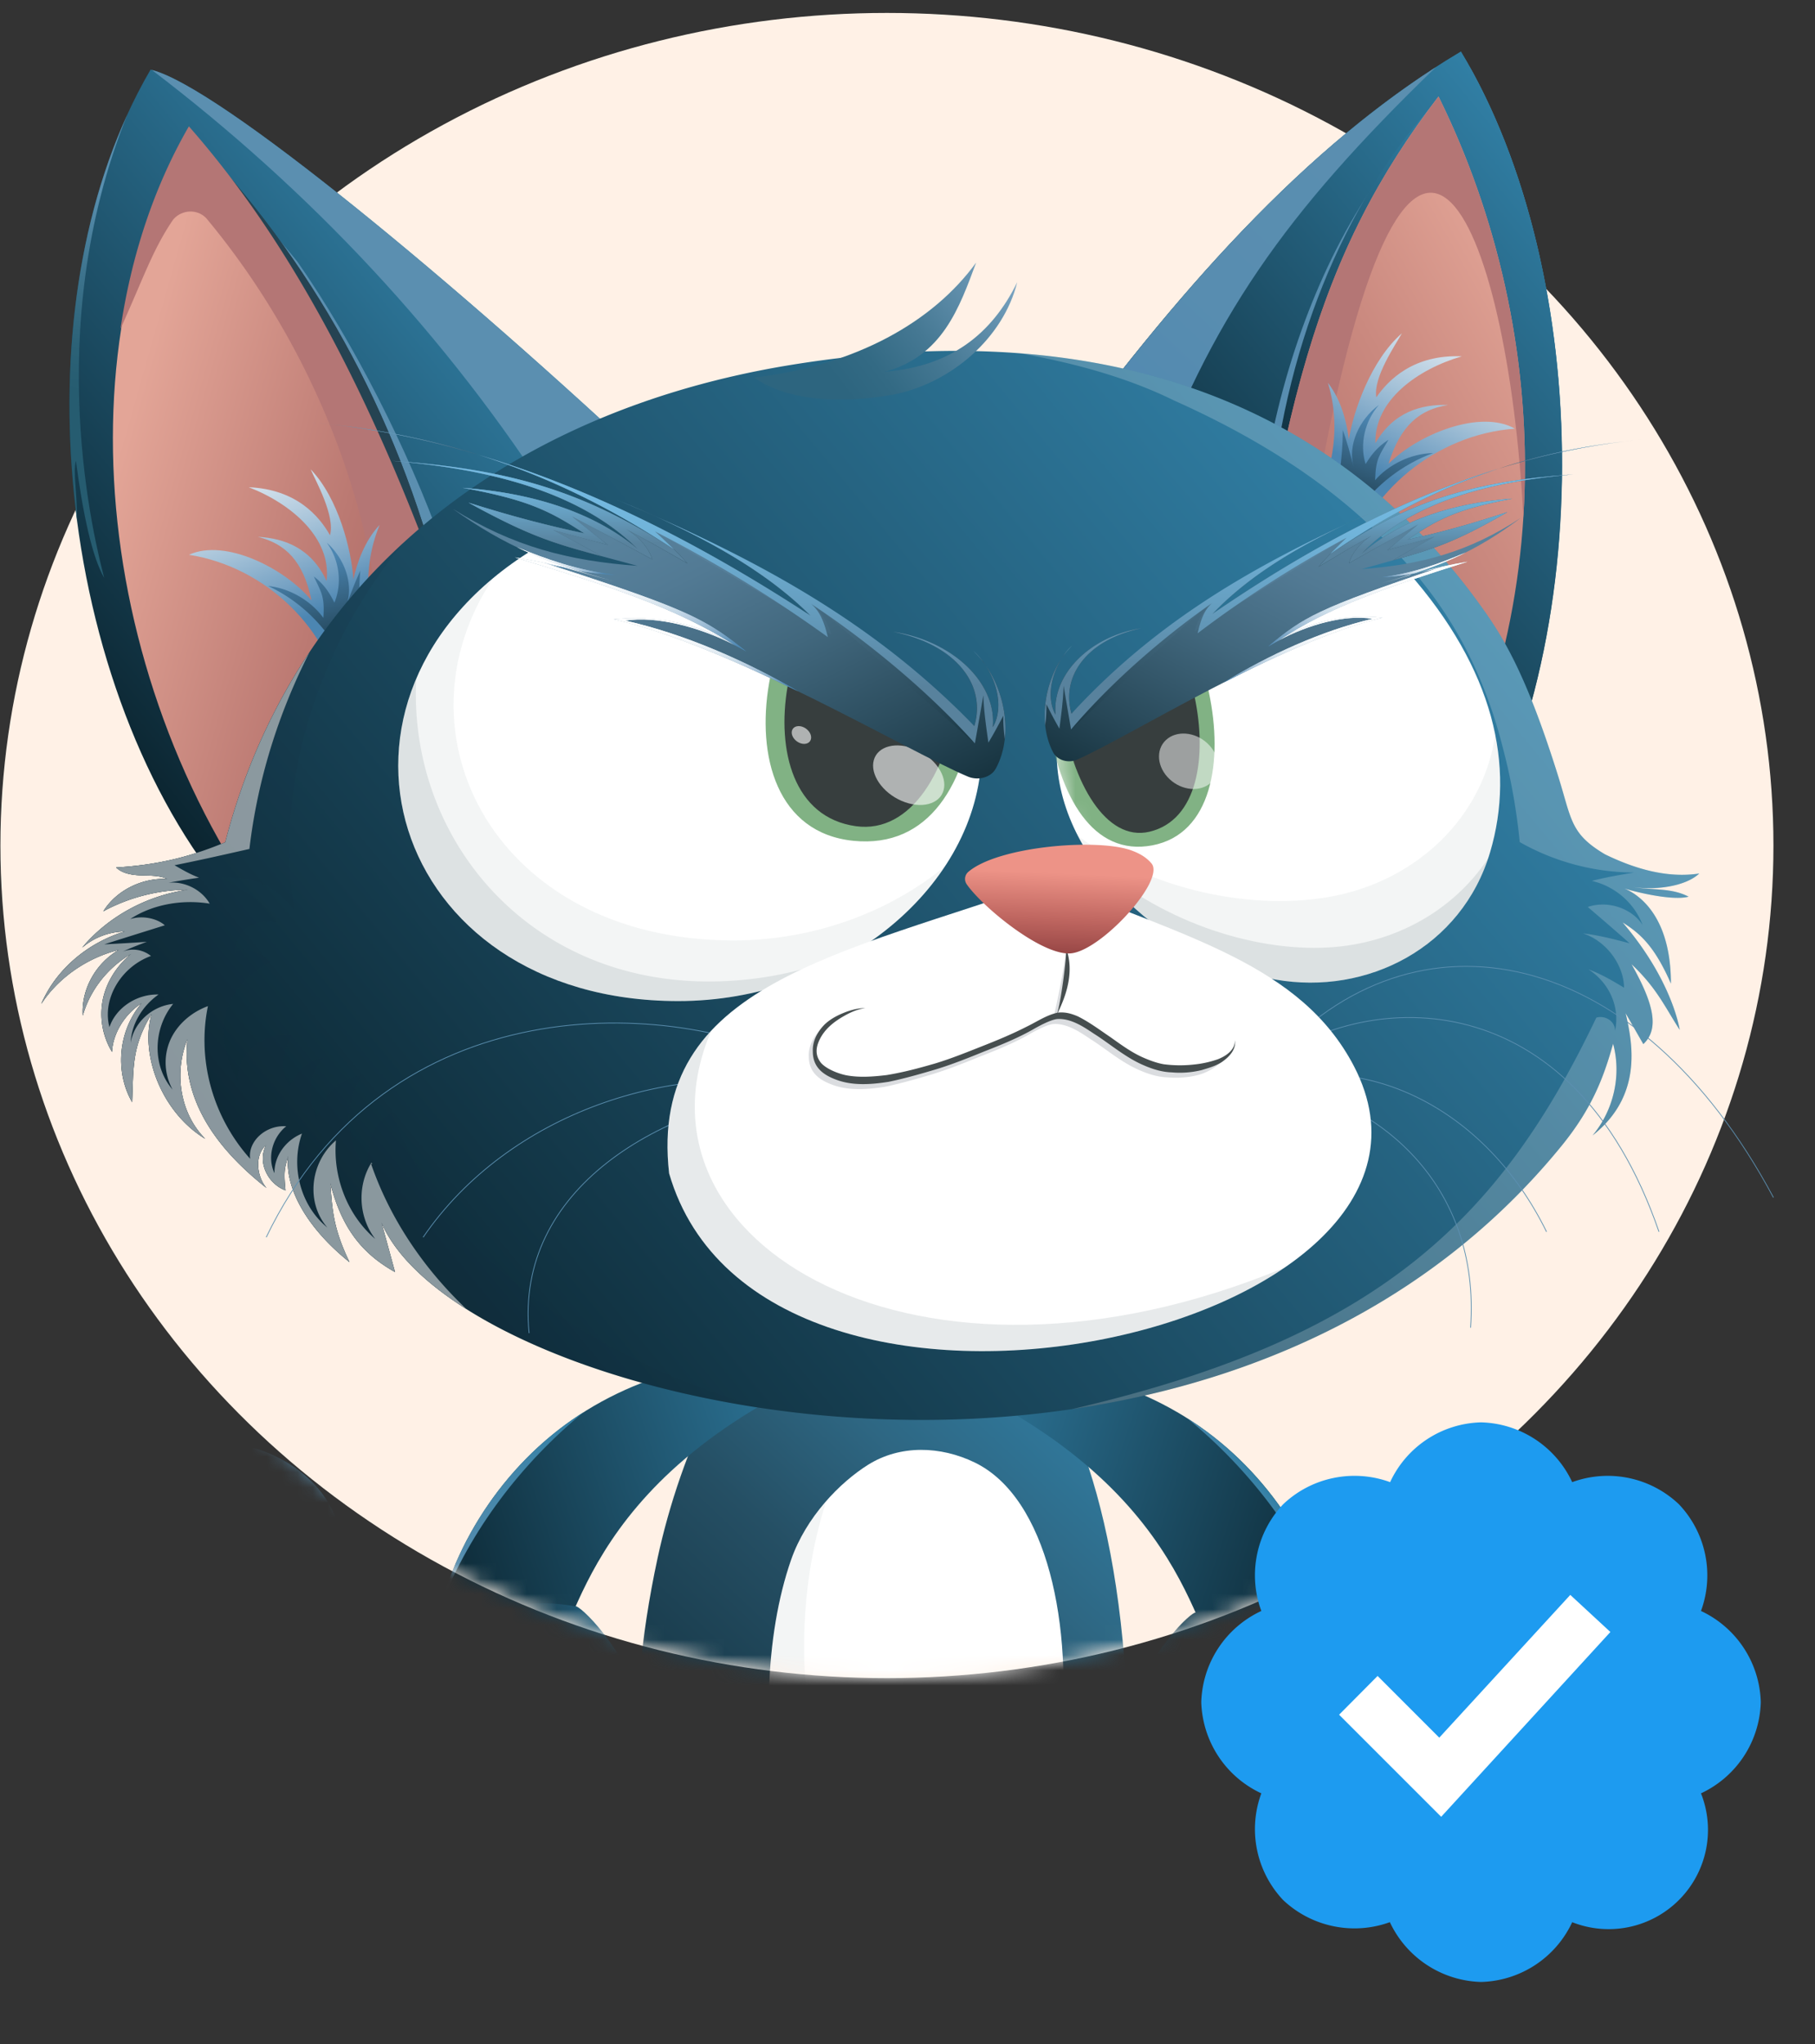
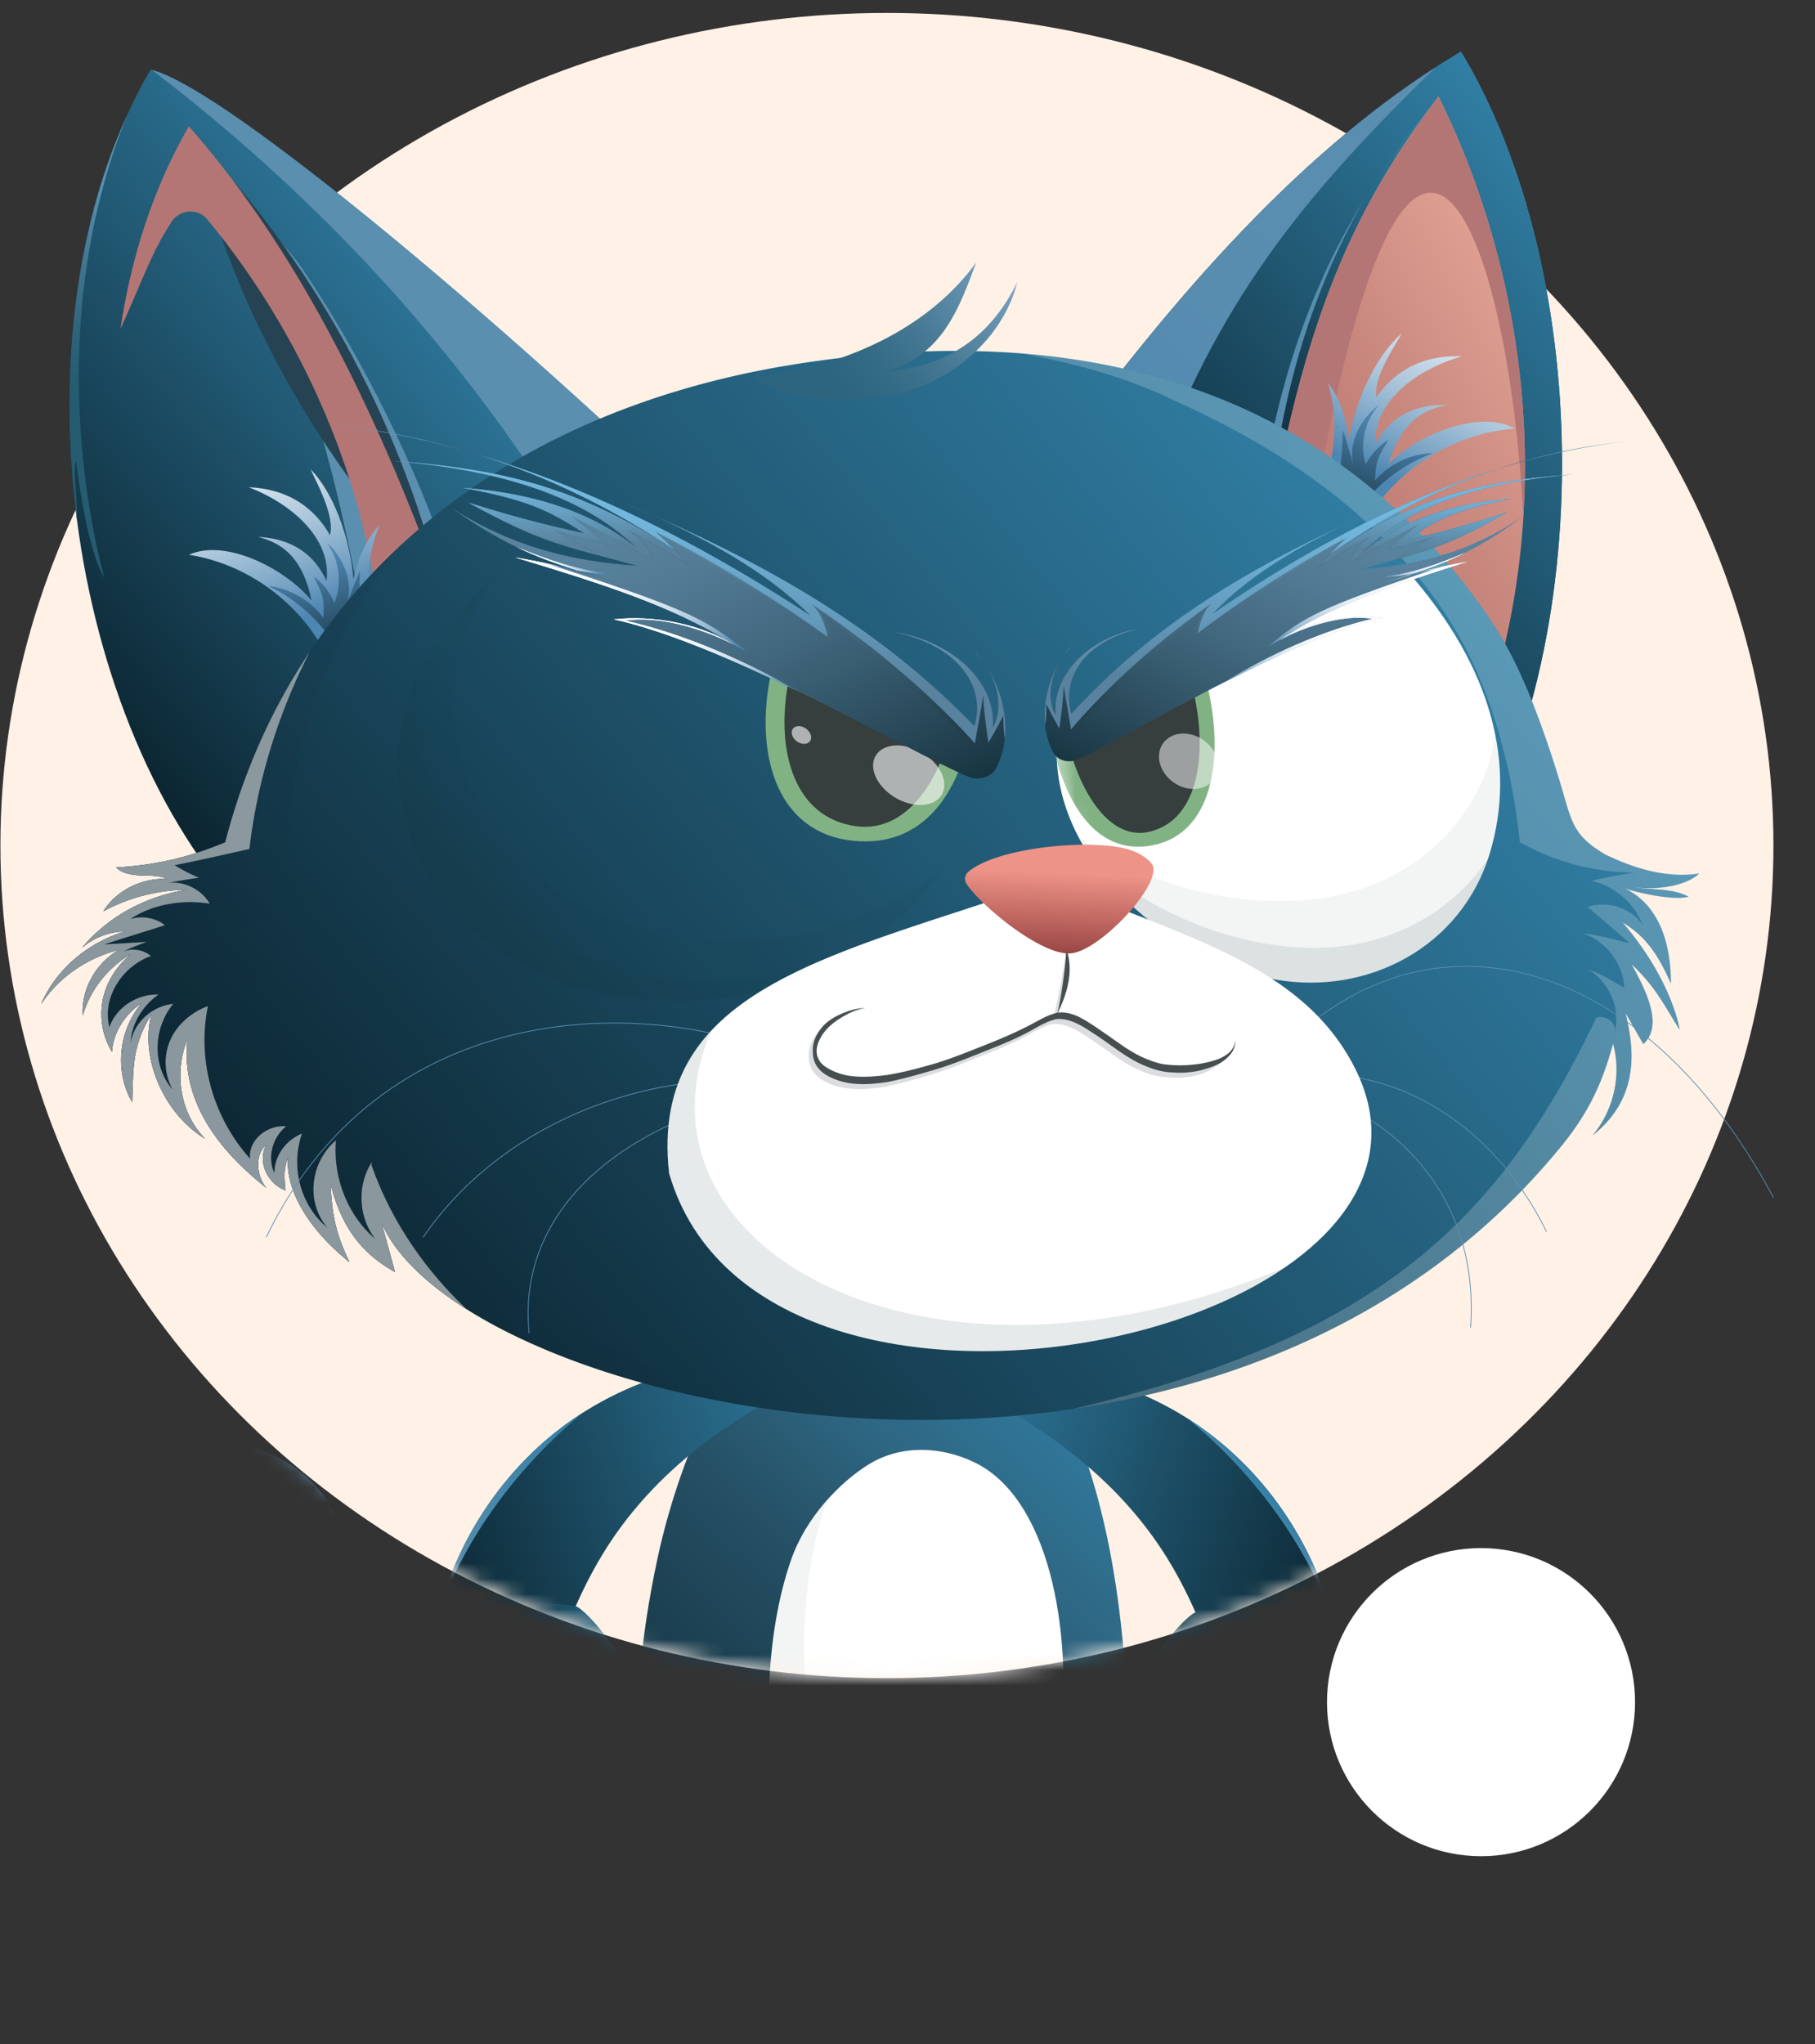
<svg xmlns="http://www.w3.org/2000/svg" width="119" height="134" fill="none">
  <rect width="100%" height="100%" fill="#333333" stroke="none" />
  <ellipse cx="58.151" cy="55.429" fill="#FFF1E6" rx="58.124" ry="54.581" />
  <mask id="a" width="117" height="111" x="0" y="0" maskUnits="userSpaceOnUse" style="mask-type:alpha">
    <ellipse cx="58.151" cy="55.429" fill="#FBF" rx="58.124" ry="54.581" />
  </mask>
  <g mask="url(#a)">
    <path fill="url(#b)" d="M51.808 127.208c-6.774 1.153-10.068 2.12-24.127 2.633.206-.35.706-.265.857-.368-2.715-.299-7.336-.322-9.385.188.697-.441 1.2-.796 2.42-.949-7.178-.686-13.942-4.533-17.946-10.072.77.327 1.681.763 2.519.637-2.332-1.49-3.518-3.232-4.102-5.043.458.647.902.857 1.286.891-.704-.495-1.307-1.203-1.071-2.344-.027.62.385 1.236.93 1.431-1.486-2.694-1.464-7.081-.859-9.982-.273 1.548-.09 3.027.523 4.569-.859-4.3.92-8.963 4.305-11.966 1.862-1.56 4.378-2.41 6.872-2.323 5.477.192 8.865 4.339 8.174 7.397-.366 1.621-1.708 3.014-3.389 3.519s-3.635.102-4.988-1.102c-2.938.548-1.25 7.374.497 9.975-.47-.806-.281-1.905.032-2.9 0 3.752 4.239 8.192 8.7 10.215-.46-.432-.601-.749-.533-1.08 4.12 4.808 23.957 3.293 29.934 2.409.02.024.04.047.203.066-.35 1.403-.698 2.806-.854 4.2z" />
    <path fill="url(#c)" d="M28.54 129.473c-2.713-.3-7.335-.322-9.384.188.697-.442 1.2-.796 2.421-.949-7.179-.686-13.943-4.533-17.946-10.072.77.327 1.68.762 2.519.637-2.332-1.489-3.518-3.231-4.102-5.043.46.646.902.858 1.287.89-.705-.494-1.307-1.202-1.072-2.343-.026.62.386 1.236.93 1.431-1.486-2.694-1.464-7.082-.859-9.982-.273 1.547-.09 3.027.523 4.57-.859-4.301.921-8.964 4.306-11.967 1.861-1.56 4.378-2.41 6.87-2.323 5.478.192 8.867 4.339 8.175 7.396a4.6 4.6 0 0 1-1.135 2.108c.45-1.502.25-3.209-.66-4.528-1.605-2.33-4.968-3.307-7.818-2.576-2.85.733-5.113 2.963-6.152 5.559-1.04 2.598-.95 5.511-.294 8.182.213.626.425 1.252.597 1.779-1.43-.155-2.746-1.047-3.504-2.359.386 2.494 2.274 4.732 4.759 5.778-.688.05-1.375.098-2.04.118.303 1.883 2.369 3.354 4.292 3.116-.312.763-1.137 1.315-2.021 1.361 4.198 4.263 10.097 7.012 16.2 7.654-.441.112-.881.224-1.453.553 2.399-.121 4.797-.242 7.35-.233-.26.146-.521.292-.662.366l4.416.752c-1.86.114-3.97.216-6.4.305.206-.35.707-.265.858-.368" />
    <path fill="url(#d)" d="M28.54 129.473c-2.713-.3-7.335-.322-9.384.188.697-.442 1.2-.796 2.421-.949-7.179-.686-13.943-4.533-17.946-10.072.77.327 1.68.762 2.519.637-2.332-1.489-3.518-3.231-4.102-5.043.46.646.902.858 1.287.89-.705-.494-1.307-1.202-1.072-2.343-.026.62.386 1.236.93 1.431-1.486-2.694-1.464-7.082-.859-9.982-.273 1.547-.09 3.027.523 4.57-.859-4.301.921-8.964 4.306-11.967 1.861-1.56 4.378-2.41 6.87-2.323 5.478.192 8.867 4.339 8.175 7.396a4.6 4.6 0 0 1-1.135 2.108c.45-1.502.25-3.209-.66-4.528-1.605-2.33-4.968-3.307-7.818-2.576-2.85.733-5.113 2.963-6.152 5.559-1.04 2.598-.95 5.511-.294 8.182.213.626.425 1.252.597 1.779-1.43-.155-2.746-1.047-3.504-2.359.386 2.494 2.274 4.732 4.759 5.778-.688.05-1.375.098-2.04.118.303 1.883 2.369 3.354 4.292 3.116-.312.763-1.137 1.315-2.021 1.361 4.198 4.263 10.097 7.012 16.2 7.654-.441.112-.881.224-1.453.553 2.399-.121 4.797-.242 7.35-.233-.26.146-.521.292-.662.366l4.416.752c-1.86.114-3.97.216-6.4.305.206-.35.707-.265.858-.368" />
    <path fill="url(#e)" d="M53.382 83.765C48.192 86.87 44.6 95.268 43.123 102.1c-9.333 43.203 33.032 44.058 30.69 7.999-1.817-27.983-15.885-29.056-20.431-26.335" />
    <path fill="#fff" d="M63.906 95.873c-2.24-1.086-4.881-1.167-6.98.144-1.846 1.153-4.077 3.424-5.056 6.231-3.489 10.007-.675 27.375 7.721 27.375 11.13 0 13.88-29.109 4.315-33.75" />
    <path fill="#132E3B" d="M62.57 124.377c-8.232 1.007-12.204-14.227-8.391-25.984-.955 1.086-1.8 2.398-2.307 3.855-3.49 10.007-.676 27.375 7.72 27.375 3.728 0 6.516-3.265 8.215-7.784-1.38 1.291-3.086 2.275-5.237 2.538" opacity=".05" />
    <path fill="url(#f)" d="M55.142 89.498c-6.06-1.224-12.653.115-17.633 3.58-4.98 3.466-8.262 9-9.106 14.489 1.671 1.942 4.829 2.594 7.215 1.49 2.385-1.104 1.768-11.957 19.525-19.558z" />
    <path fill="url(#g)" d="M37.507 93.077c-4.255 2.96-7.27 7.43-8.584 12.091 1.943-4.86 5.216-9.198 9.351-12.6q-.39.246-.767.51" />
    <path fill="url(#h)" d="M28.399 107.566c1.854 2.305 9.836 4.285 14.054 10.175.166-1.162.332-2.324.552-3.524-.003-.469-.006-.939-.25-1.277-2.015-5.345-4.78-7.693-5.016-7.643-.157.041-4.875-1.248-9.34 2.269" />
    <path fill="url(#i)" d="M30.882 109.214a16.3 16.3 0 0 1-2.444-1.603c1.572 1.869 7.144 3.542 11.415 7.29-1.656-2.461-5.552-3.877-8.971-5.687" />
    <path fill="url(#j)" d="M60.992 89.912c6.06-1.224 12.653.115 17.633 3.58 4.98 3.466 8.261 9 9.106 14.489-1.672 1.942-4.83 2.594-7.215 1.49-2.386-1.104-1.77-11.957-19.525-19.558z" />
    <path fill="url(#k)" d="M78.62 93.492a22 22 0 0 0-.768-.51c4.136 3.402 7.408 7.741 9.351 12.601-1.314-4.662-4.329-9.132-8.583-12.091" />
    <path fill="url(#l)" d="M87.728 107.979c-1.854 2.306-9.836 4.285-14.054 10.176-.166-1.162-.332-2.324-.552-3.524.003-.469.006-.939.25-1.277 2.015-5.346 4.78-7.694 5.016-7.643.157.041 4.875-1.248 9.34 2.268" />
    <path fill="url(#m)" d="M85.247 109.628c-3.419 1.81-7.315 3.226-8.97 5.687 4.27-3.748 9.842-5.421 11.414-7.29a16.3 16.3 0 0 1-2.444 1.603" />
  </g>
  <path fill="url(#n)" d="M15.665 59.506C4.024 46.523.602 20.436 9.871 4.564c4.338.994 20.081 14.025 33.305 26.442-3.65 12.483-14.821 23.425-27.512 28.5z" />
  <path fill="url(#o)" d="M4.977 30.201c.462 3.516 1.072 6.33 1.855 7.685-.551-2.154-4.224-16.15 1.512-30.362-3.545 7.77-4.5 17.378-3.289 26.603 0-1.983-.276-3.107-.078-3.926" />
  <path fill="#5B8FB0" d="M28.944 35.586c-2.157-6.036-5.787-13.195-9.439-18.424-1.96-2.426-4.21-4.73-6.842-6.944 6.02 9.084 8.546 17.234 10.604 27.479.17.849 1.437 1.114 2.249.708s1.291-1.208 1.816-1.917c.524-.71.692-.868 1.612-.902" />
  <path fill="#254352" d="M28.948 38.643c-7.86-8.207-13.955-18.763-16.303-29.716C20.3 16.92 26.025 26.97 28.948 38.643" />
  <path fill="#254352" d="M28.948 38.643c-7.86-8.207-13.955-18.763-16.303-29.716C20.3 16.92 26.025 26.97 28.948 38.643" />
  <path fill="#5B8FB0" d="M9.954 4.585c10.39 7.91 19.375 17.471 26.433 28.548 2.245-.712 4.489-1.423 6.775-2.081l.014-.046C30.036 18.669 14.408 5.724 9.954 4.586" />
-   <path fill="url(#p)" d="M33.971 54.363c-3.5 4.29-8.28 7.09-13.475 9.416C6.752 48.153 3.451 24.028 12.385 8.575 23.349 21.042 29.3 38.833 33.97 54.363" />
  <path fill="#B47675" d="M12.384 8.283c-2.286 3.955-3.771 8.477-4.485 13.28 1.538-3.411 2.085-5.118 3.385-7.067a1.37 1.37 0 0 1 .645-.516c.547-.23 1.234-.11 1.642.381q.01.014.022.027l.002.002.143.174.15.183.155.191.147.183.152.193.146.185.15.194.145.187.148.194.144.192.143.192.146.195.14.194.145.198.14.197.142.197.139.199q.07.099.139.2l.137.199.138.2.136.202a26 26 0 0 1 .268.405l.135.203.132.206.131.203q.068.105.133.211l.127.202.131.213a14 14 0 0 1 .253.415l.125.205.125.21.124.21.124.214q.06.105.122.209l.122.215.119.21.12.216q.06.105.117.211l.117.215.117.216.113.212.116.22.114.218.112.216.113.222.108.214.112.225q.053.106.105.214l.109.225.104.215.104.223.104.22.102.221.103.223.098.22q.052.113.102.226.049.109.096.219l.1.23.094.22.098.229.092.222.095.229.09.223q.046.114.093.23l.09.227.088.226.087.225q.046.115.088.23.042.112.083.226a21 21 0 0 1 .17.465l.08.223.083.237.077.222.081.24.075.22.076.233.075.229.071.226.074.236q.037.117.072.235l.07.228.069.234.067.23q.035.12.068.238l.064.226.066.24q.031.112.061.226.03.117.062.235.03.114.06.23.032.123.062.246l.055.22.058.24.054.227q.027.111.05.22l.057.248q.024.112.05.225l.052.242.051.248.045.22.05.252.042.216.044.235.042.234q.023.125.043.248l.038.22.044.272.032.196.042.275.029.194.037.267q.015.1.027.2l.036.274.025.194.034.295.02.174q.014.127.027.256l.023.213.02.227q.013.12.023.24l.022.271.016.196q.01.13.018.26l.014.207q.015.232.026.465c1.012-1.536 2.367-2.864 3.938-3.906-3.989-10.992-9.12-21.9-16.559-30.36z" />
  <path fill="url(#q)" d="M22.429 46.135c-.724-4.81-4.96-8.97-10.04-9.766 2.38-1.092 6.289.891 8.035 2.99-.534-2.582-1.712-3.721-3.516-4.165 1.746.09 3.51.742 4.502 2.89.341-2.786-2.276-5.052-5.1-6.143 3.142.13 4.635 1.92 5.326 3.146.35-1.262-.931-3.55-1.267-4.319 1.829 1.9 2.672 5.295 2.802 7.216.213-1.027.733-2.53 1.718-3.571-1.26 3.048-.914 6.64.933 9.637-1.099.658-2.197 1.316-3.394 2.084z" />
  <path fill="url(#r)" d="M23.481 48.445c.406-4.043-2-8.211-5.897-10.028 1.482.15 2.858 1.03 3.615 2.086.108-1.413-.15-1.692-.62-2.71.72.556 1.032 1.097 1.346 1.712.533-1.282.313-2.816-.5-3.932 1.234 1.105 1.788 2.838 1.258 4.187.296-.798.592-1.595.942-2.353a21.14 21.14 0 0 0 2.03 11.057c-.822-.05-1.644-.099-2.174-.02" />
  <path fill="url(#s)" d="M68.814 30.512C76.945 19.44 85.492 9.498 95.78 3.384c8.667 14.34 9.266 39.815-.77 54.862-12.06-5.818-21.673-15.974-26.197-27.735" />
  <path fill="#5B8FB0" d="M96.33 4.33c3.994 9.573 6.043 17.953 6.057 27.663.249-10.091-1.88-20.224-6.058-27.663" />
  <path fill="url(#t)" d="M68.82 30.512C76.953 19.44 85.5 9.498 95.789 3.384c8.667 14.34 9.266 39.815-.77 54.862-12.06-5.818-21.673-15.974-26.197-27.735" />
  <path fill="url(#u)" d="M83.004 46.147c-2.579-13.349 2.422-30.55 10.84-38.454-.418 2.7 2.245-.054 2.494 20.85.092 7.65.595 7.882-7.392 18.939-1.75 2.423-5.484 1.035-5.942-1.334" />
  <path fill="url(#v)" d="M68.815 30.511q.439 1.144.941 2.263.422-.169.845-.326c1.49-.546 3.26-.87 4.622-.085C79.37 20.92 84.22 13.998 94.143 4.4c-9.566 6.167-17.633 15.634-25.329 26.111" />
  <path fill="url(#w)" d="M93.706 7.133c-5.424 6.126-9.686 15.691-10.48 27.049 1.54.5 4.407-.01 4.949-1.453 2.965-7.877 5.234-17.143 5.531-25.596" />
  <path fill="url(#x)" d="M80.9 50.999c2.739-24.288 5.557-34.412 13.415-44.674 7.706 15.598 8.22 35.944-2.607 51.92C87.691 55.649 84.694 53.35 80.9 51" />
  <path fill="#B47675" d="M94.316 6.326C88.383 14.073 85.323 21.742 83 35.489c1.137.087 2.227-.162 2.925-.793q.037-.218.073-.433c6.284-36.756 12.887-19.59 13.881-.348.605-9.625-1.459-19.281-5.564-27.59" />
  <path fill="url(#y)" d="M88.394 36.982c1.181-4.729 5.799-8.516 10.933-8.88-2.265-1.289-6.349.357-8.289 2.301.78-2.527 2.06-3.563 3.9-3.853-1.747-.056-3.566.443-4.76 2.499-.073-2.803 2.75-4.84 5.666-5.69-3.142-.134-4.8 1.523-5.605 2.686-.228-1.288 1.268-3.457 1.675-4.195-2.003 1.738-3.168 5.048-3.48 6.95-.115-1.04-.489-2.582-1.37-3.702.964 3.142.275 6.691-1.85 9.52 1.031.748 2.062 1.496 3.18 2.362z" />
  <path fill="url(#z)" d="M87.128 39.193c-.017-4.06 2.777-8.009 6.833-9.49-1.49.024-2.945.784-3.8 1.773.027-1.416.312-1.673.876-2.648-.768.494-1.131 1.006-1.503 1.593-.408-1.322-.043-2.832.874-3.875-1.336.996-2.053 2.675-1.654 4.063-.219-.82-.436-1.638-.713-2.423-.021 3.782-1.093 7.553-3.08 10.842.824.02 1.648.04 2.168.164z" />
  <path fill="url(#A)" d="M10.97 57.623c-1.667-.091-3.354.759-4.194 2.114a11.84 11.84 0 0 1 5.549-1.412c-2.724.386-5.25 1.773-6.939 3.795a4.42 4.42 0 0 1 2.797-1.057c-2.473.745-4.527 2.526-5.48 4.75 1.128-1.718 2.99-3.017 5.084-3.542-1.53.891-2.474 2.613-2.361 4.309.481-1.686 1.633-3.144 3.167-4.044-.94.775-1.623 1.847-1.855 3.005a4.8 4.8 0 0 0 .605 3.414c.06-1.192.803-2.447 1.944-3.191-1.513 1.767-1.794 4.455-.625 6.489.104-2.234-.054-3.588 1.274-5.78-.773 2.739.709 6.479 3.517 8.18-1.633-1.641-2.074-4.304-1.163-6.527-.41 3.776 1.68 6.998 5.183 9.752-.64-.729-.8-2.156-.034-2.8-.583 1.124.133 2.536 1.28 2.958-.148-1.436-.003-1.514.167-2.264-.21 2.166 1.265 4.75 4.026 6.966-1.055-2.202-1.123-3.367-1.258-5.18.787 3.09 2.196 4.68 4.245 5.832l-1.314-4.804c1.519 12.863 53.462 26.384 77.793-3.462 1.974-2.422 2.755-4.443 3.384-6.702.559 2.056.047 4.343-1.345 6.013 3.282-2.595 2.635-6.01 2.167-8.012l1.16 2.025c1.056-.991.707-2.614-.772-5.236 1.659 1.557 2.212 2.843 3.158 4.302 0 0-.453-3.202-3.744-7.044 1.175.735 2.105 1.584 3.167 4.01 0-5.15-2.852-6.137-3.092-6.255-.014.03 3.009.89 4.252.557-1.134-.595-2.399-.417-3.599-.626 1.435.209 3.391-.04 4.299-.893-2.124.325-4.262-.323-6.183-1.258-2.287-1.36-2.171-2.258-3.074-5.14-1.907-6.09-3.333-8.677-4.771-10.726-9.17-13.063-24.09-19.694-45.505-16.22C33.193 26.95 19.215 37.99 14.767 55.216c-2.373.993-4.563 1.497-7.155 1.65.408.402 1.047.498 1.638.52.59.021 1.208-.003 1.722.236z" />
  <path fill="url(#B)" d="M49.45 24.752c6.695-.804 11.727-3.651 14.55-7.538-1.092 2.932-2.206 6.156-6.003 7.16 4.31-.35 7.014-2.442 8.697-5.872-.908 3.634-4.273 6.554-7.985 7.34-.016-.019-5.845 1.318-9.259-1.09" />
  <path fill="#fff" d="M110.712 58.781c-1.133-.593-2.399-.417-3.598-.625 1.435.21 3.391-.04 4.298-.893-2.123.325-4.26-.323-6.182-1.258-2.288-1.36-2.171-2.257-3.074-5.14-1.907-6.09-3.334-8.677-4.771-10.726-6.854-9.764-16.921-15.935-30.513-16.978 3.491.628 6.955 1.546 10.109 3.095 6.332 2.834 11.22 6.205 14.824 10.226 3.558 3.812 5.583 7.945 6.772 12.71q.748 2.856 1.065 6.012a15.34 15.34 0 0 0 7.503 1.995c-.906.15-1.811.3-2.779.548 1.505.347 2.789 1.442 3.327 2.888-.709-1.107-2.306-1.625-3.591-1.178.963.825 1.927 1.65 2.741 2.38-1.006-.263-2.012-.528-3.061-.65 1.582.518 2.685 2.109 2.698 3.56-.756-.452-1.512-.904-2.34-1.203 1.333.85 2.093 2.43 1.75 4.031.014-.606-.615-1.032-1.227-.867h.002c-6.343 13.28-14.343 21.022-34.378 25.666 11.848-1.745 23.637-6.88 32.091-17.25 1.975-2.422 2.755-4.442 3.384-6.702.559 2.055.047 4.343-1.345 6.014 3.282-2.595 2.634-6.011 2.166-8.013l1.161 2.026c1.056-.991.706-2.615-.773-5.237 1.658 1.557 2.212 2.844 3.158 4.302 0 0-.452-3.202-3.743-7.044 1.174.736 2.104 1.584 3.167 4.01 0-4.96-2.647-6.06-3.055-6.238.337.12 3.053.852 4.214.54" opacity=".2" />
  <path fill="#16313D" d="M49.926 92.303c-10.032-2.985-20.515-8.995-24.221-19.41-1.225.84-1.665 1.767-1.593 3.775-1.496-1.709-1.604-4.264-.405-6.16-1.752.242-2.561 1.51-2.966 2.873-.438-1.362-.75-2.66.504-4.06-.883.127-1.618.651-2.247 1.858-.611-.835-.603-2.175.18-3.282-1.803-.41-3.769 1.21-3.572 2.94-1.454-2.608-1.527-5.719 2.132-7.811-.776-.57-1.476-1.045-2.339-.607.162-1.756 1.609-2.23 2.794-1.923-.846-1.556-2.242-2.048-3.726-2.999 1.382.141 2.85-.218 4.812 2.127-1.26-8.33 1.53-17.214 7.194-24.06-5.602 5.126-9.66 11.737-11.704 19.652-2.372.994-4.563 1.498-7.155 1.65.409.403 1.048.498 1.638.52.591.021 1.209-.003 1.723.236-1.667-.09-3.354.76-4.195 2.115a11.8 11.8 0 0 1 5.55-1.412c-2.724.386-5.25 1.773-6.939 3.794a4.42 4.42 0 0 1 2.797-1.056c-2.473.746-4.526 2.527-5.48 4.75 1.13-1.718 2.99-3.017 5.084-3.543-1.53.891-2.474 2.613-2.362 4.31.481-1.686 1.633-3.144 3.168-4.045-.94.775-1.623 1.848-1.855 3.005a4.8 4.8 0 0 0 .605 3.414c.06-1.192.803-2.447 1.943-3.191-1.512 1.767-1.793 4.455-.625 6.488.104-2.233-.054-3.587 1.273-5.778-.773 2.738.71 6.478 3.517 8.18-1.633-1.642-2.074-4.305-1.163-6.527-.41 3.775 1.68 6.997 5.184 9.751-.641-.728-.8-2.156-.035-2.8-.584 1.125.133 2.537 1.28 2.958-.148-1.435-.002-1.513.167-2.263-.21 2.165 1.266 4.748 4.026 6.965-1.055-2.202-1.122-3.367-1.258-5.18.787 3.091 2.197 4.68 4.245 5.832l-.886-3.242c2.225 5.228 12.283 10.27 24.91 12.156" opacity=".1" style="mix-blend-mode:multiply" />
  <path fill="url(#C)" d="m25.014 80.147.887 3.243c-2.05-1.152-3.458-2.742-4.245-5.832.135 1.813.203 2.977 1.258 5.18-2.76-2.217-4.236-4.8-4.026-6.966-.17.75-.316.828-.167 2.263-1.148-.421-1.864-1.833-1.28-2.957-.766.644-.607 2.071.034 2.8-3.503-2.754-5.594-5.976-5.184-9.752-.91 2.223-.47 4.886 1.163 6.527-2.806-1.702-4.29-5.442-3.517-8.18-1.326 2.191-1.169 3.545-1.272 5.779-1.168-2.034-.888-4.722.624-6.49-1.14.745-1.883 2-1.943 3.192a4.8 4.8 0 0 1-.605-3.414c.233-1.157.915-2.23 1.855-3.005-1.534.901-2.686 2.36-3.168 4.044-.112-1.695.833-3.417 2.362-4.308-2.093.525-3.954 1.824-5.083 3.541.954-2.222 3.006-4.003 5.48-4.749a4.42 4.42 0 0 0-2.798 1.057c1.689-2.021 4.216-3.408 6.94-3.795a11.8 11.8 0 0 0-5.55 1.412c.84-1.355 2.527-2.206 4.195-2.114-.515-.24-1.132-.215-1.724-.237-.59-.022-1.229-.117-1.638-.519 2.592-.153 4.784-.657 7.155-1.65 1.192-4.614 3.068-8.785 5.535-12.476-2.072 4.062-3.427 8.442-3.949 12.911-1.621.368-3.242.736-4.911 1.068.523.303 1.047.606 1.607.815-.658.1-1.316.2-2.01.335 1.048-.115 2.18.442 2.71 1.37-1.847-.306-3.813.078-5.212 1.01.806-.257 1.76-.044 2.268.407-1.324.415-2.647.828-3.97 1.249.91-.047 1.82-.095 2.788-.166-.541.205-1.082.41-1.58.644a1.86 1.86 0 0 1 1.854.285c-1.953.71-3.212 2.805-2.721 4.663.422-1.249 1.756-2.172 3.218-2.137-1.07.758-1.778 1.949-1.825 3.156.206-1.293 1.377-2.397 2.783-2.54-1.326 1.628-1.378 4.068-.035 5.619a3.69 3.69 0 0 1-.17-3.208c.438-1.025 1.367-1.855 2.486-2.266-.72 3.49.298 7.26 2.77 10.011-.163-1.116.988-2.225 2.364-2.136-.918.74-1.253 2.053-.772 3.079-.021-1.08.696-2.143 1.803-2.597-.76 2.175-.097 4.732 1.668 6.16-1.396-1.598-1.176-4.223.56-5.717-.208 2.431.772 4.93 2.576 6.462-.994-1.295-1.171-3.092-.492-4.55q.108-.233.246-.453s.11.148-.03.074c1.233 3.577 3.421 6.841 6.264 9.533-2.784-1.76-4.737-3.704-5.576-5.675" />
  <path fill="#fff" d="m25.014 80.147.887 3.243c-2.05-1.152-3.458-2.742-4.245-5.832.135 1.813.203 2.977 1.258 5.18-2.76-2.217-4.236-4.8-4.026-6.966-.17.75-.316.828-.167 2.263-1.148-.421-1.864-1.833-1.28-2.957-.766.644-.607 2.071.034 2.8-3.503-2.754-5.594-5.976-5.184-9.752-.91 2.223-.47 4.886 1.163 6.527-2.806-1.702-4.29-5.442-3.517-8.18-1.326 2.191-1.169 3.545-1.272 5.779-1.168-2.034-.888-4.722.624-6.49-1.14.745-1.883 2-1.943 3.192a4.8 4.8 0 0 1-.605-3.414c.233-1.157.915-2.23 1.855-3.005-1.534.901-2.686 2.36-3.168 4.044-.112-1.695.833-3.417 2.362-4.308-2.093.525-3.954 1.824-5.083 3.541.954-2.222 3.006-4.003 5.48-4.749a4.42 4.42 0 0 0-2.798 1.057c1.689-2.021 4.216-3.408 6.94-3.795a11.8 11.8 0 0 0-5.55 1.412c.84-1.355 2.527-2.206 4.195-2.114-.515-.24-1.132-.215-1.724-.237-.59-.022-1.229-.117-1.638-.519 2.592-.153 4.784-.657 7.155-1.65 1.192-4.614 3.068-8.785 5.535-12.476-2.072 4.062-3.427 8.442-3.949 12.911-1.621.368-3.242.736-4.911 1.068.523.303 1.047.606 1.607.815-.658.1-1.316.2-2.01.335 1.048-.115 2.18.442 2.71 1.37-1.847-.306-3.813.078-5.212 1.01.806-.257 1.76-.044 2.268.407-1.324.415-2.647.828-3.97 1.249.91-.047 1.82-.095 2.788-.166-.541.205-1.082.41-1.58.644a1.86 1.86 0 0 1 1.854.285c-1.953.71-3.212 2.805-2.721 4.663.422-1.249 1.756-2.172 3.218-2.137-1.07.758-1.778 1.949-1.825 3.156.206-1.293 1.377-2.397 2.783-2.54-1.326 1.628-1.378 4.068-.035 5.619a3.69 3.69 0 0 1-.17-3.208c.438-1.025 1.367-1.855 2.486-2.266-.72 3.49.298 7.26 2.77 10.011-.163-1.116.988-2.225 2.364-2.136-.918.74-1.253 2.053-.772 3.079-.021-1.08.696-2.143 1.803-2.597-.76 2.175-.097 4.732 1.668 6.16-1.396-1.598-1.176-4.223.56-5.717-.208 2.431.772 4.93 2.576 6.462-.994-1.295-1.171-3.092-.492-4.55q.108-.233.246-.453s.11.148-.03.074c1.233 3.577 3.421 6.841 6.264 9.533-2.784-1.76-4.737-3.704-5.576-5.675" opacity=".5" style="mix-blend-mode:overlay" />
  <path fill="#fff" d="M69.28 49.324c5.92-6.13 14.237-10.423 23.042-11.825 5.627 6.379 7.055 12.727 5.374 18.376-1.857 6.243-8.064 9.399-14.068 8.34-6.785-1.196-14.349-7.525-14.349-14.892" />
  <path fill="#132E3B" d="M98.037 48.15c-.792 5.422-5.111 9.515-10.59 10.59-5.263 1.031-12.065-.39-16.776-3.954 2.493 4.849 7.94 8.544 12.961 9.43 6.004 1.058 12.21-2.097 14.069-8.34.732-2.461.874-5.054.336-7.726" opacity=".05" />
  <path fill="#132E3B" d="M87.13 62.109c-5.12.3-11.317-1.855-15.533-5.76 2.76 4.068 7.564 7.08 12.03 7.867 5.88 1.037 11.955-1.968 13.948-7.958-2.272 3.44-6.142 5.599-10.445 5.85" opacity=".1" />
  <mask id="D" width="30" height="28" x="69" y="37" maskUnits="userSpaceOnUse" style="mask-type:luminance">
    <path fill="#fff" d="M69.284 49.324c5.92-6.13 14.237-10.423 23.042-11.825 5.628 6.379 7.055 12.727 5.374 18.376-1.857 6.243-8.064 9.399-14.068 8.34-6.785-1.196-14.348-7.525-14.348-14.892" />
  </mask>
  <g mask="url(#D)">
    <path fill="#81B284" d="M68.684 47.11c-.774-5.166.963-9.666 3.878-10.05 6.081-.804 10.784 16.881 2.988 18.357-3.884.736-6.092-3.142-6.865-8.307" />
    <path fill="#373E3E" d="M69.649 46.862c-.665-4.44.549-8.045 3.054-8.376 5.102-.674 9.009 14.534 2.66 16.038-2.847.675-5.049-3.222-5.713-7.662z" />
  </g>
  <path fill="#fff" d="M79.406 51.296c.688-.646.582-1.792-.236-2.56-.818-.77-2.039-.868-2.727-.222-.687.645-.582 1.792.236 2.56.819.769 2.04.868 2.727.222" opacity=".51" />
-   <path fill="#fff" d="M64.335 49.905c-7.323-7.271-17.92-11.556-29.361-13.895-15.607 9.598-9.458 29.615 9.494 29.615 10.352 0 19.352-7.18 19.867-15.72" />
  <path fill="#132E3B" d="M48.095 61.65c-15.626 0-22.548-13.606-15.748-23.762-12.176 10.1-5.667 27.737 12.121 27.737 7.372 0 14.057-3.641 17.483-8.82-3.632 2.971-8.568 4.845-13.856 4.845" opacity=".05" />
  <path fill="#1A3644" d="M50.243 64.042c-14.168 2.22-23.56-8.229-22.949-19.56-4.149 9.724 2.861 21.143 17.174 21.143 4.563 0 8.863-1.395 12.289-3.687a22 22 0 0 1-6.514 2.104" opacity=".1" />
  <mask id="E" width="39" height="30" x="26" y="36" maskUnits="userSpaceOnUse" style="mask-type:luminance">
    <path fill="#fff" d="M64.34 49.906C57.018 42.634 46.423 38.35 34.98 36.01c-15.607 9.597-9.458 29.614 9.494 29.614 10.352 0 19.352-7.18 19.867-15.72" />
  </mask>
  <g mask="url(#E)">
    <path fill="#81B284" d="M63.962 45.829c.554-5.527-2.015-10.17-5.737-10.369-7.765-.416-12.263 18.653-2.27 19.659 4.977.501 7.452-3.763 8.007-9.29" />
    <path fill="#373E3E" d="M62.719 45.637c.476-4.75-1.357-8.483-4.556-8.655-6.515-.349-10.21 16.04-2.048 17.179 3.661.511 6.127-3.775 6.604-8.524" />
  </g>
  <path fill="#fff" d="M59.117 52.503c1.265.544 2.496.231 2.75-.7.256-.93-.562-2.126-1.827-2.67s-2.495-.232-2.75.7c-.255.93.563 2.126 1.827 2.67M52.376 48.68c.34.168.69.083.784-.192.094-.274-.106-.633-.445-.802-.34-.169-.69-.084-.784.19-.094.275.105.634.445.803" opacity=".6" />
-   <path stroke="#5B8FB0" stroke-miterlimit="10" stroke-width=".05" d="M83.371 69.56c6.348-4.628 19.693-5.343 25.401 11.19" />
  <path stroke="#5B8FB0" stroke-miterlimit="10" stroke-width=".05" d="M116.275 78.503c-8.863-16.589-23.506-19.539-32.904-8.945" />
  <path stroke="#5B8FB0" stroke-miterlimit="10" stroke-width=".05" d="M101.399 80.75c-4.03-8.2-11.835-11.683-18.205-9.823 7.156 1.037 13.895 6.72 13.224 16.109M52.882 69.918c-8.853-4.627-27.466-5.342-35.427 11.19" />
  <path stroke="#5B8FB0" stroke-miterlimit="10" stroke-width=".05" d="M27.743 81.109c5.621-8.2 16.506-11.683 25.39-9.823-9.98 1.037-19.38 6.72-18.443 16.109" />
  <path fill="#fff" d="M68.858 57.729c-13.6 4.833-26.395 6.755-24.988 19.192 6.112 21.054 53.994 10.432 44.902-7.026-3.478-6.68-11.05-8.442-19.914-12.166" />
  <path fill="#132E3B" d="M46.638 67.557c-2.149 2.297-3.232 5.257-2.768 9.363 4.277 14.733 29.008 13.955 40.357 6.177-24.094 10.013-43.55-1.667-37.589-15.54" opacity=".1" />
  <path fill="#B0B5BC" d="M80.802 68.833c-.081.259-.746.755-1.242.944-.519.174-1.01.287-1.602.342a8.2 8.2 0 0 1-1.926-.025c-.4-.07-.835-.219-1.28-.41-.804-.342-1.5-.863-2.2-1.359-.705-.474-1.386-.99-2.154-1.373-.426-.177-.795-.289-1.302-.243l-.007.002c.802-.633.897-3.805.813-4.419-.073.696-.417 2.679-.806 4.313q-.014.052-.032.112c-.729.162-1.345.593-2.005.91-.898.461-1.834.853-2.777 1.226-1.072.424-2.142.861-3.251 1.197-1.063.306-2.033.569-3.16.754-.872.104-1.768.177-2.636.017-.535-.105-1.16-.538-1.52-.933-.398-.485-.41-1.139-.142-1.68.327-.658 1.382-1.65.231-.721-.47.473-.806 1.105-.775 1.764 0 .977.589 1.504 1.507 1.847 1.093.42 2.32.327 3.46.15 1.05-.218 2.082-.514 3.107-.819 1.07-.326 2.104-.74 3.134-1.16 1.139-.444 2.275-.903 3.328-1.512.439-.248 1.011-.541 1.42-.617.314-.044.662.03.87.093.586.179 1.093.517 1.59.85 1.101.698 2.086 1.576 3.308 2.092.57.245 1.175.433 1.806.453.66.053 1.327.015 1.967-.151 1.446-.367 2.284-1.671 2.277-1.643z" opacity=".45" />
  <path fill="#464E4F" d="M80.978 68.288a1 1 0 0 0-.015-.102.8.8 0 0 1-.01.213c-.11.523-.633.86-1.13 1.05-.518.174-1.01.286-1.601.342a8.2 8.2 0 0 1-1.926-.025c-.4-.07-.836-.219-1.28-.411-.804-.342-1.5-.862-2.201-1.358-.704-.475-1.385-.991-2.153-1.373-.426-.178-.795-.29-1.302-.243q-.004 0-.008.002c1.095-2.189.79-3.546.538-4.245.074.449-.288 3.209-.531 4.134l-.033.117c-.728.162-1.345.593-2.004.91-.898.46-1.835.853-2.777 1.225-1.073.424-2.143.862-3.251 1.197-1.064.307-2.033.57-3.16.755-.872.103-1.768.177-2.636.016-.535-.105-1.299-.407-1.658-.802-.4-.485-.365-1.008-.097-1.549.324-.659.877-1.128 1.583-1.53.271-.156.554-.294.852-.395.178-.055.368-.123.558-.097-.19-.053-.395-.008-.586.024-.302.06-.594.154-.875.272-.444.182-.866.418-1.208.743-.47.474-.807 1.106-.775 1.765-.001.977.588 1.503 1.507 1.846 1.093.422 2.32.328 3.46.15 1.05-.218 2.082-.514 3.107-.818 1.069-.327 2.103-.741 3.133-1.16 1.14-.445 2.275-.903 3.328-1.512.44-.248 1.012-.541 1.421-.617.314-.044.661.03.87.092.586.18 1.093.518 1.59.852 1.101.697 2.085 1.575 3.307 2.09.57.246 1.176.434 1.807.453a6 6 0 0 0 1.966-.15c.455-.135.92-.27 1.318-.525.419-.288.815-.681.87-1.188a1 1 0 0 0 .003-.147z" />
  <path fill="url(#F)" d="M63.386 57.973a.61.61 0 0 1 .105-.821c1.973-1.685 8.502-2.217 10.707-1.396.52.194.96.44 1.304.852.897 1.078-3.147 5.554-5.189 5.877-1.857.293-5.862-2.985-6.928-4.512" />
  <path fill="url(#G)" d="M69.047 49.322c-1.135-2.174-.436-5.332 1.252-7.01-1.18 1.093-1.843 3.203-1.092 4.535-.24-2.627 2.244-5.127 5.603-5.657-3.565.75-5.257 3.165-4.557 5.593 7.075-6.515 12.208-9.959 20.14-13.383-4.458 1.893-8.293 4.079-10.904 6.848 8.017-5.49 17.599-10.488 28.215-11.43-8.096.737-14.474 3.322-20.488 7.499 5.19-3.514 9.39-4.751 15.944-5.22-5.538.464-10.635 1.814-13.871 5.184 2.587-2.265 6.175-3.322 9.863-3.59-3.77.713-4.947 1.39-6.867 2.69 2.19-.486 4.06-.994 6.547-1.81-4.171 2.402-5.28 2.516-9.545 3.735 3.86-.278 7.048-1.128 10.429-3.36-3.007 2.242-5.263 3.19-9.131 4.288 2.439-.676 3.22-1 5.63-1.41-5.038 1.589-9.116 2.94-12.494 5.239 1.948-1.33 4.635-1.832 6.91-1.571-6.693 1.571-16.663 7.837-20.013 9.306-.581.255-1.3.04-1.57-.476" />
  <path fill="url(#H)" d="M70.3 42.31a5.4 5.4 0 0 0-.7.865c.2-.325.437-.62.7-.865" />
  <path fill="url(#I)" d="M90.396 33.4q-1.107.479-2.146.96a59 59 0 0 1 2.146-.96" />
  <path fill="url(#J)" d="M98.275 30.718c-3.982 1.302-7.58 3.184-11.056 5.598.348-.359.71-.713 1.07-1.064-3.332 2.017-6.648 4.07-9.963 6.124.17-.727.58-1.351 1.144-1.839q-.355.252-.7.504c-2.818 2.527-5.683 5.153-8.547 7.78q-.249-1.437-.488-2.873c-.023.913-.15 1.868-.275 2.823a28 28 0 0 1-.849-1.6q.007.7-.081 1.398c-.168-1.498.244-3.133 1.057-4.375-.695 1.131-.96 2.625-.38 3.654-.238-2.627 2.245-5.127 5.603-5.657-3.564.75-5.257 3.165-4.556 5.592 6.412-5.904 11.229-9.286 17.98-12.416-3.534 1.667-6.566 3.572-8.743 5.882 5.567-3.812 11.887-7.387 18.784-9.53" />
  <path fill="url(#K)" d="M99.153 32.69c-3.77.713-4.948 1.39-6.867 2.691 2.19-.486 4.06-.995 6.547-1.81-3.42 1.968-4.78 2.398-7.508 3.162.902-.536 1.814-1.041 2.726-1.547-1.025.299-2.063.589-3.102.88.644-.521 1.34-1.105 2.034-1.69-1.436.79-2.987 1.667-4.538 2.544.21-.718.754-1.339 1.463-1.787-1.133.626-2.297 1.325-3.46 2.023q.368-.43.771-.842c5.19-3.512 9.39-4.75 15.942-5.22-5.537.466-10.634 1.817-13.871 5.186 2.587-2.265 6.174-3.322 9.863-3.59" />
  <path fill="url(#L)" d="M98.3 30.71c2.471-.806 5.091-1.388 7.919-1.733a46 46 0 0 0-7.918 1.733" />
  <path fill="url(#M)" d="M70.3 42.31a5.4 5.4 0 0 0-.7.865c.2-.325.437-.62.7-.865" />
  <path fill="url(#N)" d="M90.396 33.4q-1.107.479-2.146.96a59 59 0 0 1 2.146-.96" />
  <path fill="url(#O)" d="M99.153 32.69c-3.77.713-4.948 1.39-6.867 2.691 2.19-.486 4.06-.995 6.547-1.81-3.42 1.968-4.78 2.398-7.508 3.162.902-.536 1.814-1.041 2.726-1.547-1.025.299-2.063.589-3.102.88.644-.521 1.34-1.105 2.034-1.69-1.436.79-2.987 1.667-4.538 2.544.21-.718.754-1.339 1.463-1.787-1.133.626-2.297 1.325-3.46 2.023q.368-.43.771-.842c5.19-3.512 9.39-4.75 15.942-5.22-5.537.466-10.634 1.817-13.871 5.186 2.587-2.265 6.174-3.322 9.863-3.59" />
  <path fill="url(#P)" d="M87.218 36.315c.347-.359.709-.712 1.07-1.064a74 74 0 0 0-9.766 6.266c.17-.727.383-1.493.947-1.98-.25.175-5.183 3.5-9.246 8.282q-.249-1.436-.488-2.872c-.023.913-.15 1.868-.275 2.823a28 28 0 0 1-.849-1.6q.007.7-.081 1.399c-.168-1.5.244-3.133 1.057-4.376-.695 1.131-.96 2.625-.38 3.654-.238-2.627 2.245-5.127 5.603-5.657-3.564.75-5.257 3.165-4.556 5.593 5.228-5.69 11.229-9.287 17.98-12.416-3.534 1.667-6.566 3.571-8.743 5.882 5.567-3.812 11.887-7.388 18.784-9.53-3.982 1.3-7.58 3.183-11.056 5.597z" />
  <path fill="url(#Q)" d="M98.3 30.71c2.471-.806 5.091-1.388 7.919-1.733a46 46 0 0 0-7.918 1.733" />
  <path fill="url(#R)" d="M90.632 40.492c-3.096.727-6.895 2.46-10.415 4.257 2.946-1.796 6.4-3.393 9.778-4.184-1.79-.293-4.192.373-6.15 1.416 1.937-1.269 4.56-1.744 6.787-1.49" />
  <path fill="url(#S)" d="M94.56 37.144c-.494.155-.995.28-1.49.38.489-.138.955-.26 1.49-.38" />
  <path fill="url(#T)" d="M92.688 37.597c-.733.131-1.444.21-2.094.249 2.157-.284 3.848-.922 5.509-1.628-1.06.53-2.154.963-3.415 1.379" />
  <path fill="url(#U)" d="M83.84 41.985q-.354.19-.686.392c2.318-1.912 3.115-2.446 11.439-5.24.468-.103.99-.206 1.625-.314-4.98 1.572-9.023 2.91-12.378 5.161" />
  <path fill="url(#V)" d="M80.217 44.749c2.946-1.796 6.4-3.393 9.778-4.184-1.79-.293-4.192.373-6.15 1.416 1.937-1.269 4.56-1.744 6.787-1.49-3.096.727-6.895 2.46-10.415 4.257" opacity=".99" />
  <path fill="url(#W)" d="M94.56 37.144c-.494.155-.995.28-1.49.38.489-.138.955-.26 1.49-.38" opacity=".99" />
  <path fill="url(#X)" d="M96.218 36.823c-4.98 1.572-9.023 2.91-12.378 5.161q-.354.19-.686.393c2.318-1.912 3.115-2.446 11.439-5.24.468-.103.99-.206 1.625-.314" opacity=".99" />
  <path fill="url(#Y)" d="M96.103 36.216c-1.06.531-2.154.964-3.415 1.38-.733.13-1.444.209-2.094.248 2.157-.284 3.848-.922 5.509-1.628" opacity=".99" />
  <path fill="url(#Z)" d="M65.283 50.395c1.308-2.392.486-5.871-1.475-7.726 1.37 1.209 2.147 3.535 1.282 5 .267-2.894-2.618-5.655-6.512-6.25 4.133.839 6.103 3.504 5.3 6.174-8.222-7.198-14.182-11.007-23.384-14.804 5.172 2.1 9.623 4.52 12.658 7.577-9.308-6.07-20.428-11.607-32.732-12.68 9.383.839 16.782 3.706 23.766 8.325-6.026-3.887-10.898-5.263-18.492-5.8 6.418.53 12.329 2.034 16.09 5.755-3.006-2.503-7.166-3.678-11.44-3.986 4.37.797 5.736 1.547 7.966 2.985-2.54-.543-4.709-1.108-7.593-2.015 4.842 2.658 6.127 2.787 11.074 4.143-4.473-.318-8.17-1.266-12.096-3.733 3.492 2.479 6.11 3.53 10.596 4.752-2.828-.752-3.734-1.111-6.528-1.572 5.843 1.767 10.573 3.267 14.495 5.811-2.261-1.471-5.378-2.032-8.01-1.753 7.758 1.752 19.333 8.684 23.22 10.314.675.282 1.507.047 1.816-.52z" />
  <path fill="url(#aa)" d="M63.813 42.67c.299.283.572.604.815.954a4.7 4.7 0 0 0-.816-.955" />
  <path fill="url(#ab)" d="M40.5 32.79c.858.354 1.685.708 2.49 1.064a72 72 0 0 0-2.49-1.063" />
  <path fill="url(#ac)" d="M31.356 29.811c4.618 1.446 8.793 3.53 12.83 6.2-.405-.395-.825-.785-1.244-1.175 3.869 2.232 7.718 4.504 11.567 6.776-.2-.8-.679-1.49-1.334-2.028.276.185.544.37.812.556 3.275 2.792 6.604 5.694 9.932 8.596q.283-1.581.554-3.162c.03 1.006.18 2.057.33 3.11.349-.569.662-1.163.976-1.76q-.005.774.1 1.541c.19-1.65-.293-3.45-1.24-4.822.81 1.248 1.122 2.894.453 4.026.267-2.893-2.62-5.654-6.513-6.248 4.133.838 6.103 3.502 5.3 6.173-7.45-6.523-13.045-10.263-20.877-13.732 4.1 1.848 7.62 3.955 10.151 6.506-6.463-4.215-13.8-8.173-21.798-10.556z" />
  <path fill="url(#ad)" d="M30.345 31.981c4.37.798 5.737 1.547 7.966 2.985-2.538-.543-4.708-1.109-7.592-2.015 3.968 2.179 5.547 2.658 8.71 3.507a121 121 0 0 0-3.164-1.713c1.188.332 2.393.656 3.598.98a170 170 0 0 1-2.362-1.869 556 556 0 0 1 5.267 2.817c-.247-.79-.878-1.477-1.702-1.972 1.315.693 2.666 1.467 4.017 2.239a21 21 0 0 0-.897-.93c-6.025-3.885-10.897-5.263-18.49-5.8 6.417.531 12.327 2.034 16.09 5.755-3.005-2.503-7.166-3.678-11.441-3.985z" />
  <path fill="url(#ae)" d="M31.326 29.802c-2.866-.895-5.902-1.545-9.181-1.934a55.7 55.7 0 0 1 9.18 1.934" />
  <path fill="url(#af)" d="M63.813 42.67c.299.283.572.604.815.954a4.7 4.7 0 0 0-.816-.955" />
  <path fill="url(#ag)" d="M40.5 32.79c.858.354 1.685.708 2.49 1.064a72 72 0 0 0-2.49-1.063" />
  <path fill="url(#ah)" d="M30.345 31.981c4.37.798 5.737 1.547 7.966 2.985-2.538-.543-4.708-1.109-7.592-2.015 3.968 2.179 5.547 2.658 8.71 3.507a121 121 0 0 0-3.164-1.713c1.188.332 2.393.656 3.598.98a170 170 0 0 1-2.362-1.869 556 556 0 0 1 5.267 2.817c-.247-.79-.878-1.477-1.702-1.972 1.315.693 2.666 1.467 4.017 2.239a21 21 0 0 0-.897-.93c-6.025-3.885-10.897-5.263-18.49-5.8 6.417.531 12.327 2.034 16.09 5.755-3.005-2.503-7.166-3.678-11.441-3.985z" />
  <path fill="url(#ai)" d="M44.185 36.011a64 64 0 0 0-1.244-1.175 87 87 0 0 1 11.338 6.932c-.2-.801-.45-1.645-1.105-2.184.29.195 6.019 3.87 10.745 9.151q.283-1.58.554-3.161c.03 1.005.18 2.057.33 3.11.349-.57.662-1.164.976-1.76q-.005.772.1 1.54c.19-1.65-.293-3.45-1.24-4.821.81 1.247 1.122 2.893.453 4.025.267-2.892-2.62-5.654-6.513-6.247 4.133.838 6.103 3.502 5.3 6.173-6.078-6.281-13.045-10.263-20.877-13.732 4.1 1.847 7.62 3.955 10.151 6.506-6.463-4.216-13.8-8.173-21.798-10.557 4.618 1.446 8.793 3.531 12.83 6.201" />
  <path fill="url(#aj)" d="M31.326 29.802c-2.866-.895-5.902-1.545-9.181-1.934a55.7 55.7 0 0 1 9.18 1.934" />
  <path fill="url(#ak)" d="M40.25 40.6c3.59.81 7.997 2.73 12.083 4.72-3.421-1.987-7.427-3.756-11.345-4.638 2.074-.316 4.858.425 7.13 1.58-2.248-1.404-5.29-1.936-7.868-1.663" />
  <path fill="url(#al)" d="M35.688 36.9a18 18 0 0 0 1.726.423 35 35 0 0 0-1.726-.423" />
  <path fill="url(#am)" d="M37.857 37.404c.85.147 1.674.234 2.427.28-2.5-.319-4.462-1.027-6.388-1.81 1.23.588 2.498 1.069 3.961 1.53" />
  <path fill="url(#an)" d="M48.125 42.265q.411.21.796.435c-2.693-2.114-3.619-2.704-13.272-5.807a42 42 0 0 0-1.884-.352c5.776 1.746 10.465 3.234 14.361 5.724" />
  <path fill="url(#ao)" d="M52.333 45.32c-3.421-1.987-7.427-3.756-11.345-4.638 2.074-.316 4.858.425 7.13 1.58-2.248-1.404-5.29-1.936-7.868-1.663 3.59.81 7.997 2.73 12.083 4.722" opacity=".99" />
  <path fill="url(#ap)" d="M35.688 36.9a18 18 0 0 0 1.726.423 35 35 0 0 0-1.726-.423" opacity=".99" />
  <path fill="url(#aq)" d="M33.765 36.541c5.776 1.746 10.465 3.234 14.361 5.724q.411.21.796.435c-2.693-2.114-3.619-2.704-13.273-5.807a42 42 0 0 0-1.883-.352z" opacity=".99" />
  <path fill="url(#ar)" d="M33.896 35.874c1.23.588 2.498 1.069 3.961 1.53.85.147 1.674.234 2.427.28-2.5-.319-4.462-1.027-6.388-1.81" opacity=".99" />
  <circle cx="97.103" cy="111.584" r="10.099" fill="#fff" />
-   <path fill="#1D9BF0" d="M115.445 111.585a6.8 6.8 0 0 0-3.92-5.978 6.77 6.77 0 0 0-1.448-6.996 6.78 6.78 0 0 0-6.996-1.449 6.784 6.784 0 0 0-5.978-3.92 6.76 6.76 0 0 0-5.96 3.92 6.8 6.8 0 0 0-3.712-.273 6.76 6.76 0 0 0-3.3 1.722 6.75 6.75 0 0 0-1.713 3.295 6.76 6.76 0 0 0 .28 3.701 6.81 6.81 0 0 0-3.937 5.978 6.83 6.83 0 0 0 1.12 3.547 6.8 6.8 0 0 0 2.818 2.43 6.773 6.773 0 0 0 1.43 6.996 6.8 6.8 0 0 0 3.294 1.714 6.8 6.8 0 0 0 3.703-.265 6.81 6.81 0 0 0 5.977 3.92 6.784 6.784 0 0 0 5.978-3.918 6.512 6.512 0 0 0 8.767-4.732 6.5 6.5 0 0 0-.323-3.715 6.8 6.8 0 0 0 2.81-2.432 6.8 6.8 0 0 0 1.11-3.545M94.491 119.1l-6.693-6.692 2.524-2.541 4.044 4.045 8.59-9.359 2.629 2.432z" />
  <defs>
    <linearGradient id="b" x1="9.902" x2="36.9" y1="126.295" y2="103.957" gradientUnits="userSpaceOnUse">
      <stop stop-color="#0B242F" />
      <stop offset="1" stop-color="#317FA5" />
    </linearGradient>
    <linearGradient id="c" x1="7.167" x2="27.768" y1="122.988" y2="105.944" gradientUnits="userSpaceOnUse">
      <stop stop-color="#0B242F" />
      <stop offset="1" stop-color="#317FA5" />
    </linearGradient>
    <linearGradient id="d" x1="5.678" x2="25.698" y1="97.433" y2="134.113" gradientUnits="userSpaceOnUse">
      <stop stop-color="#5B8FB0" />
      <stop offset=".3" stop-color="#538CAD" />
      <stop offset=".77" stop-color="#3E84A8" />
      <stop offset="1" stop-color="#317FA5" />
    </linearGradient>
    <linearGradient id="e" x1="40.301" x2="73.105" y1="126.356" y2="91.422" gradientUnits="userSpaceOnUse">
      <stop stop-color="#0B242F" />
      <stop offset=".54" stop-color="#254F64" />
      <stop offset=".74" stop-color="#2E6783" />
      <stop offset="1" stop-color="#317FA5" />
    </linearGradient>
    <linearGradient id="f" x1="26.991" x2="56.476" y1="103.322" y2="93.509" gradientUnits="userSpaceOnUse">
      <stop stop-color="#0B242F" />
      <stop offset="1" stop-color="#317FA5" />
    </linearGradient>
    <linearGradient id="g" x1="27.418" x2="39.157" y1="103.349" y2="93.635" gradientUnits="userSpaceOnUse">
      <stop stop-color="#5B8FB0" />
      <stop offset="1" stop-color="#317FA5" />
    </linearGradient>
    <linearGradient id="h" x1="33.388" x2="42.315" y1="113.391" y2="108.796" gradientUnits="userSpaceOnUse">
      <stop stop-color="#0B242F" />
      <stop offset=".19" stop-color="#0C2732" />
      <stop offset=".37" stop-color="#10303E" />
      <stop offset=".55" stop-color="#163F52" />
      <stop offset=".74" stop-color="#1F546E" />
      <stop offset=".92" stop-color="#2A7091" />
      <stop offset="1" stop-color="#317FA5" />
    </linearGradient>
    <linearGradient id="i" x1="32.089" x2="37.891" y1="112.19" y2="109.202" gradientUnits="userSpaceOnUse">
      <stop stop-color="#3B84A9" />
      <stop offset=".63" stop-color="#3782A7" />
      <stop offset="1" stop-color="#317FA5" />
    </linearGradient>
    <linearGradient id="j" x1="89.141" x2="59.655" y1="103.736" y2="93.924" gradientUnits="userSpaceOnUse">
      <stop stop-color="#0B242F" />
      <stop offset="1" stop-color="#317FA5" />
    </linearGradient>
    <linearGradient id="k" x1="82.194" x2="83.639" y1="99.528" y2="98.331" gradientUnits="userSpaceOnUse">
      <stop stop-color="#5B8FB0" />
      <stop offset="1" stop-color="#317FA5" />
    </linearGradient>
    <linearGradient id="l" x1="89.256" x2="71.968" y1="109.356" y2="113.174" gradientUnits="userSpaceOnUse">
      <stop stop-color="#183542" />
      <stop offset=".28" stop-color="#183744" />
      <stop offset=".47" stop-color="#1A3D4D" />
      <stop offset=".63" stop-color="#1E485C" />
      <stop offset=".77" stop-color="#245871" />
      <stop offset=".91" stop-color="#2A6D8C" />
      <stop offset="1" stop-color="#317FA5" />
    </linearGradient>
    <linearGradient id="m" x1="77.912" x2="89.4" y1="113.519" y2="107.605" gradientUnits="userSpaceOnUse">
      <stop stop-color="#3B84A9" />
      <stop offset=".63" stop-color="#3782A7" />
      <stop offset="1" stop-color="#317FA5" />
    </linearGradient>
    <linearGradient id="n" x1=".866" x2="31.215" y1="41.659" y2="16.549" gradientUnits="userSpaceOnUse">
      <stop stop-color="#0B242F" />
      <stop offset="1" stop-color="#317FA5" />
    </linearGradient>
    <linearGradient id="o" x1="6.435" x2="8.807" y1="25.911" y2="12.964" gradientUnits="userSpaceOnUse">
      <stop stop-color="#265C70" />
      <stop offset=".23" stop-color="#2C6277" />
      <stop offset=".58" stop-color="#3D738D" />
      <stop offset="1" stop-color="#598FAF" />
    </linearGradient>
    <linearGradient id="p" x1="30.44" x2="6.785" y1="39.673" y2="32.974" gradientUnits="userSpaceOnUse">
      <stop stop-color="#A96461" />
      <stop offset=".37" stop-color="#BB7972" />
      <stop offset="1" stop-color="#E3A597" />
    </linearGradient>
    <linearGradient id="q" x1="14.352" x2="20.173" y1="25.97" y2="40.473" gradientUnits="userSpaceOnUse">
      <stop stop-color="#fff" />
      <stop offset=".12" stop-color="#F9FAFC" />
      <stop offset=".27" stop-color="#E8EFF5" />
      <stop offset=".45" stop-color="#CCDCE9" />
      <stop offset=".64" stop-color="#A5C2D8" />
      <stop offset=".85" stop-color="#75A1C3" />
      <stop offset="1" stop-color="#4C86B2" />
    </linearGradient>
    <linearGradient id="r" x1="22.363" x2="20.493" y1="43.579" y2="36.745" gradientUnits="userSpaceOnUse">
      <stop stop-color="#16313D" />
      <stop offset="1" stop-color="#4C86B2" />
    </linearGradient>
    <linearGradient id="s" x1="76.908" x2="108.137" y1="44.155" y2="18.318" gradientUnits="userSpaceOnUse">
      <stop stop-color="#0B242F" />
      <stop offset="1" stop-color="#317FA5" />
    </linearGradient>
    <linearGradient id="t" x1="76.915" x2="108.144" y1="44.155" y2="18.318" gradientUnits="userSpaceOnUse">
      <stop stop-color="#0B242F" />
      <stop offset="1" stop-color="#317FA5" />
    </linearGradient>
    <linearGradient id="u" x1="103.234" x2="78.603" y1="16.51" y2="42.741" gradientUnits="userSpaceOnUse">
      <stop stop-color="#5B8FB0" />
      <stop offset=".57" stop-color="#588DB0" />
      <stop offset=".9" stop-color="#5088B1" />
      <stop offset="1" stop-color="#4C86B2" />
    </linearGradient>
    <linearGradient id="v" x1="96.492" x2="70.906" y1="6.607" y2="33.854" gradientUnits="userSpaceOnUse">
      <stop stop-color="#5B8FB0" />
      <stop offset=".57" stop-color="#588DB0" />
      <stop offset=".9" stop-color="#5088B1" />
      <stop offset="1" stop-color="#4C86B2" />
    </linearGradient>
    <linearGradient id="w" x1="78.864" x2="98.371" y1="28.91" y2="12.771" gradientUnits="userSpaceOnUse">
      <stop stop-color="#0B242F" />
      <stop offset="1" stop-color="#317FA5" />
    </linearGradient>
    <linearGradient id="x" x1="75.309" x2="104.612" y1="41.106" y2="24.548" gradientUnits="userSpaceOnUse">
      <stop stop-color="#A96461" />
      <stop offset=".24" stop-color="#B16E69" />
      <stop offset=".65" stop-color="#CA897F" />
      <stop offset="1" stop-color="#E3A597" />
    </linearGradient>
    <linearGradient id="y" x1="98.37" x2="91.29" y1="17.577" y2="31.582" gradientUnits="userSpaceOnUse">
      <stop stop-color="#fff" />
      <stop offset=".12" stop-color="#F9FAFC" />
      <stop offset=".27" stop-color="#E8EFF5" />
      <stop offset=".45" stop-color="#CCDCE9" />
      <stop offset=".64" stop-color="#A5C2D8" />
      <stop offset=".85" stop-color="#75A1C3" />
      <stop offset="1" stop-color="#4C86B2" />
    </linearGradient>
    <linearGradient id="z" x1="88.709" x2="91.164" y1="34.439" y2="27.768" gradientUnits="userSpaceOnUse">
      <stop stop-color="#16313D" />
      <stop offset="1" stop-color="#4C86B2" />
    </linearGradient>
    <linearGradient id="A" x1="20.925" x2="89.846" y1="87.835" y2="30.813" gradientUnits="userSpaceOnUse">
      <stop stop-color="#0B242F" />
      <stop offset="1" stop-color="#317FA5" />
    </linearGradient>
    <linearGradient id="B" x1="55.003" x2="67.019" y1="25.144" y2="15.89" gradientUnits="userSpaceOnUse">
      <stop stop-color="#2D657F" />
      <stop offset=".17" stop-color="#336A84" />
      <stop offset=".41" stop-color="#457893" />
      <stop offset=".69" stop-color="#6290AD" />
      <stop offset=".99" stop-color="#8BB1D0" />
      <stop offset="1" stop-color="#8DB3D2" />
    </linearGradient>
    <linearGradient id="C" x1="4.752" x2="32.212" y1="77.019" y2="57.85" gradientUnits="userSpaceOnUse">
      <stop stop-color="#132E3B" />
      <stop offset="1" stop-color="#17333F" />
    </linearGradient>
    <linearGradient id="F" x1="69.115" x2="69.416" y1="63.818" y2="57.237" gradientUnits="userSpaceOnUse">
      <stop stop-color="#803436" />
      <stop offset=".54" stop-color="#BF6660" />
      <stop offset="1" stop-color="#ED9387" />
    </linearGradient>
    <linearGradient id="G" x1="77.606" x2="88.055" y1="54.604" y2="34.632" gradientUnits="userSpaceOnUse">
      <stop stop-color="#17333F" />
      <stop offset=".19" stop-color="#274757" />
      <stop offset=".54" stop-color="#41677D" />
      <stop offset=".82" stop-color="#527A94" />
      <stop offset="1" stop-color="#58829D" />
    </linearGradient>
    <linearGradient id="H" x1="69.662" x2="69.976" y1="43.228" y2="42.628" gradientUnits="userSpaceOnUse">
      <stop stop-color="#17333F" />
      <stop offset=".19" stop-color="#274757" />
      <stop offset=".54" stop-color="#41677D" />
      <stop offset=".82" stop-color="#527A94" />
      <stop offset="1" stop-color="#58829D" />
    </linearGradient>
    <linearGradient id="I" x1="88.836" x2="89.367" y1="34.7" y2="33.684" gradientUnits="userSpaceOnUse">
      <stop stop-color="#17333F" />
      <stop offset=".19" stop-color="#274757" />
      <stop offset=".54" stop-color="#41677D" />
      <stop offset=".82" stop-color="#527A94" />
      <stop offset="1" stop-color="#58829D" />
    </linearGradient>
    <linearGradient id="J" x1="75.259" x2="83.533" y1="51.565" y2="35.752" gradientUnits="userSpaceOnUse">
      <stop stop-color="#17333F" />
      <stop offset=".19" stop-color="#274757" />
      <stop offset=".54" stop-color="#41677D" />
      <stop offset=".82" stop-color="#527A94" />
      <stop offset="1" stop-color="#58829D" />
    </linearGradient>
    <linearGradient id="K" x1="91.352" x2="95.132" y1="39.944" y2="32.72" gradientUnits="userSpaceOnUse">
      <stop stop-color="#17333F" />
      <stop offset=".19" stop-color="#274757" />
      <stop offset=".54" stop-color="#41677D" />
      <stop offset=".82" stop-color="#527A94" />
      <stop offset="1" stop-color="#58829D" />
    </linearGradient>
    <linearGradient id="L" x1="100.889" x2="102.39" y1="32.153" y2="29.286" gradientUnits="userSpaceOnUse">
      <stop stop-color="#17333F" />
      <stop offset=".19" stop-color="#274757" />
      <stop offset=".54" stop-color="#41677D" />
      <stop offset=".82" stop-color="#527A94" />
      <stop offset="1" stop-color="#58829D" />
    </linearGradient>
    <linearGradient id="M" x1="69.954" x2="69.945" y1="42.412" y2="43.016" gradientUnits="userSpaceOnUse">
      <stop stop-color="#74BAE2" />
      <stop offset=".22" stop-color="#70B3D9" />
      <stop offset=".57" stop-color="#669FC1" />
      <stop offset="1" stop-color="#58829D" />
    </linearGradient>
    <linearGradient id="N" x1="89.327" x2="89.317" y1="33.505" y2="34.189" gradientUnits="userSpaceOnUse">
      <stop stop-color="#74BAE2" />
      <stop offset=".22" stop-color="#70B3D9" />
      <stop offset=".57" stop-color="#669FC1" />
      <stop offset="1" stop-color="#58829D" />
    </linearGradient>
    <linearGradient id="O" x1="94.844" x2="94.776" y1="31.73" y2="36.083" gradientUnits="userSpaceOnUse">
      <stop stop-color="#74BAE2" />
      <stop offset=".22" stop-color="#70B3D9" />
      <stop offset=".57" stop-color="#669FC1" />
      <stop offset="1" stop-color="#58829D" />
    </linearGradient>
    <linearGradient id="P" x1="83.49" x2="83.302" y1="32.6" y2="44.678" gradientUnits="userSpaceOnUse">
      <stop stop-color="#74BAE2" />
      <stop offset=".22" stop-color="#70B3D9" />
      <stop offset=".57" stop-color="#669FC1" />
      <stop offset="1" stop-color="#58829D" />
    </linearGradient>
    <linearGradient id="Q" x1="102.271" x2="102.251" y1="29.141" y2="30.42" gradientUnits="userSpaceOnUse">
      <stop stop-color="#74BAE2" />
      <stop offset=".22" stop-color="#70B3D9" />
      <stop offset=".57" stop-color="#669FC1" />
      <stop offset="1" stop-color="#58829D" />
    </linearGradient>
    <linearGradient id="R" x1="89.461" x2="81.834" y1="39.257" y2="46.464" gradientUnits="userSpaceOnUse">
      <stop stop-color="#fff" />
      <stop offset=".27" stop-color="#FCFDFD" />
      <stop offset=".42" stop-color="#F4F7FA" />
      <stop offset=".55" stop-color="#E6EEF4" />
      <stop offset=".65" stop-color="#D2E1EC" />
      <stop offset=".75" stop-color="#B9CFE1" />
      <stop offset=".84" stop-color="#99BAD3" />
      <stop offset=".92" stop-color="#75A1C3" />
      <stop offset="1" stop-color="#4C86B2" />
    </linearGradient>
    <linearGradient id="S" x1="94.33" x2="93.352" y1="36.906" y2="37.827" gradientUnits="userSpaceOnUse">
      <stop stop-color="#fff" />
      <stop offset=".27" stop-color="#FCFDFD" />
      <stop offset=".42" stop-color="#F4F7FA" />
      <stop offset=".55" stop-color="#E6EEF4" />
      <stop offset=".65" stop-color="#D2E1EC" />
      <stop offset=".75" stop-color="#B9CFE1" />
      <stop offset=".84" stop-color="#99BAD3" />
      <stop offset=".92" stop-color="#75A1C3" />
      <stop offset="1" stop-color="#4C86B2" />
    </linearGradient>
    <linearGradient id="T" x1="95.318" x2="91.595" y1="35.392" y2="38.909" gradientUnits="userSpaceOnUse">
      <stop stop-color="#fff" />
      <stop offset=".27" stop-color="#FCFDFD" />
      <stop offset=".42" stop-color="#F4F7FA" />
      <stop offset=".55" stop-color="#E6EEF4" />
      <stop offset=".65" stop-color="#D2E1EC" />
      <stop offset=".75" stop-color="#B9CFE1" />
      <stop offset=".84" stop-color="#99BAD3" />
      <stop offset=".92" stop-color="#75A1C3" />
      <stop offset="1" stop-color="#4C86B2" />
    </linearGradient>
    <linearGradient id="U" x1="94.807" x2="85.133" y1="35.335" y2="44.475" gradientUnits="userSpaceOnUse">
      <stop stop-color="#fff" />
      <stop offset=".27" stop-color="#FCFDFD" />
      <stop offset=".42" stop-color="#F4F7FA" />
      <stop offset=".55" stop-color="#E6EEF4" />
      <stop offset=".65" stop-color="#D2E1EC" />
      <stop offset=".75" stop-color="#B9CFE1" />
      <stop offset=".84" stop-color="#99BAD3" />
      <stop offset=".92" stop-color="#75A1C3" />
      <stop offset="1" stop-color="#4C86B2" />
    </linearGradient>
    <linearGradient id="V" x1="89.461" x2="81.834" y1="39.257" y2="46.464" gradientUnits="userSpaceOnUse">
      <stop stop-color="#fff" />
      <stop offset=".27" stop-color="#FCFDFD" />
      <stop offset=".42" stop-color="#F4F7FA" />
      <stop offset=".55" stop-color="#E6EEF4" />
      <stop offset=".65" stop-color="#D2E1EC" />
      <stop offset=".75" stop-color="#B9CFE1" />
      <stop offset=".84" stop-color="#99BAD3" />
      <stop offset=".92" stop-color="#75A1C3" />
      <stop offset="1" stop-color="#4C86B2" />
    </linearGradient>
    <linearGradient id="W" x1="94.33" x2="93.352" y1="36.906" y2="37.827" gradientUnits="userSpaceOnUse">
      <stop stop-color="#fff" />
      <stop offset=".27" stop-color="#FCFDFD" />
      <stop offset=".42" stop-color="#F4F7FA" />
      <stop offset=".55" stop-color="#E6EEF4" />
      <stop offset=".65" stop-color="#D2E1EC" />
      <stop offset=".75" stop-color="#B9CFE1" />
      <stop offset=".84" stop-color="#99BAD3" />
      <stop offset=".92" stop-color="#75A1C3" />
      <stop offset="1" stop-color="#4C86B2" />
    </linearGradient>
    <linearGradient id="X" x1="94.807" x2="85.133" y1="35.335" y2="44.475" gradientUnits="userSpaceOnUse">
      <stop stop-color="#fff" />
      <stop offset=".27" stop-color="#FCFDFD" />
      <stop offset=".42" stop-color="#F4F7FA" />
      <stop offset=".55" stop-color="#E6EEF4" />
      <stop offset=".65" stop-color="#D2E1EC" />
      <stop offset=".75" stop-color="#B9CFE1" />
      <stop offset=".84" stop-color="#99BAD3" />
      <stop offset=".92" stop-color="#75A1C3" />
      <stop offset="1" stop-color="#4C86B2" />
    </linearGradient>
    <linearGradient id="Y" x1="95.318" x2="91.595" y1="35.391" y2="38.908" gradientUnits="userSpaceOnUse">
      <stop stop-color="#fff" />
      <stop offset=".27" stop-color="#FCFDFD" />
      <stop offset=".42" stop-color="#F4F7FA" />
      <stop offset=".55" stop-color="#E6EEF4" />
      <stop offset=".65" stop-color="#D2E1EC" />
      <stop offset=".75" stop-color="#B9CFE1" />
      <stop offset=".84" stop-color="#99BAD3" />
      <stop offset=".92" stop-color="#75A1C3" />
      <stop offset="1" stop-color="#4C86B2" />
    </linearGradient>
    <linearGradient id="Z" x1="54.425" x2="43.404" y1="56.135" y2="33.697" gradientUnits="userSpaceOnUse">
      <stop stop-color="#17333F" />
      <stop offset=".19" stop-color="#274757" />
      <stop offset=".54" stop-color="#41677D" />
      <stop offset=".82" stop-color="#527A94" />
      <stop offset="1" stop-color="#58829D" />
    </linearGradient>
    <linearGradient id="aa" x1="63.77" x2="63.438" y1="43.645" y2="42.971" gradientUnits="userSpaceOnUse">
      <stop stop-color="#17333F" />
      <stop offset=".19" stop-color="#274757" />
      <stop offset=".54" stop-color="#41677D" />
      <stop offset=".82" stop-color="#527A94" />
      <stop offset="1" stop-color="#58829D" />
    </linearGradient>
    <linearGradient id="ab" x1="41.626" x2="41.065" y1="34.202" y2="33.061" gradientUnits="userSpaceOnUse">
      <stop stop-color="#17333F" />
      <stop offset=".19" stop-color="#274757" />
      <stop offset=".54" stop-color="#41677D" />
      <stop offset=".82" stop-color="#527A94" />
      <stop offset="1" stop-color="#58829D" />
    </linearGradient>
    <linearGradient id="ac" x1="57.186" x2="48.458" y1="52.8" y2="35.033" gradientUnits="userSpaceOnUse">
      <stop stop-color="#17333F" />
      <stop offset=".19" stop-color="#274757" />
      <stop offset=".54" stop-color="#41677D" />
      <stop offset=".82" stop-color="#527A94" />
      <stop offset="1" stop-color="#58829D" />
    </linearGradient>
    <linearGradient id="ad" x1="38.644" x2="34.657" y1="39.964" y2="31.848" gradientUnits="userSpaceOnUse">
      <stop stop-color="#17333F" />
      <stop offset=".19" stop-color="#274757" />
      <stop offset=".54" stop-color="#41677D" />
      <stop offset=".82" stop-color="#527A94" />
      <stop offset="1" stop-color="#58829D" />
    </linearGradient>
    <linearGradient id="ae" x1="27.669" x2="26.086" y1="31.363" y2="28.142" gradientUnits="userSpaceOnUse">
      <stop stop-color="#17333F" />
      <stop offset=".19" stop-color="#274757" />
      <stop offset=".54" stop-color="#41677D" />
      <stop offset=".82" stop-color="#527A94" />
      <stop offset="1" stop-color="#58829D" />
    </linearGradient>
    <linearGradient id="af" x1="63.44" x2="63.447" y1="42.746" y2="43.411" gradientUnits="userSpaceOnUse">
      <stop stop-color="#74BAE2" />
      <stop offset=".22" stop-color="#70B3D9" />
      <stop offset=".57" stop-color="#669FC1" />
      <stop offset="1" stop-color="#58829D" />
    </linearGradient>
    <linearGradient id="ag" x1="41.069" x2="41.078" y1="32.887" y2="33.639" gradientUnits="userSpaceOnUse">
      <stop stop-color="#74BAE2" />
      <stop offset=".22" stop-color="#70B3D9" />
      <stop offset=".57" stop-color="#669FC1" />
      <stop offset="1" stop-color="#58829D" />
    </linearGradient>
    <linearGradient id="ah" x1="34.682" x2="34.74" y1="30.916" y2="35.706" gradientUnits="userSpaceOnUse">
      <stop stop-color="#74BAE2" />
      <stop offset=".22" stop-color="#70B3D9" />
      <stop offset=".57" stop-color="#669FC1" />
      <stop offset="1" stop-color="#58829D" />
    </linearGradient>
    <linearGradient id="ai" x1="47.84" x2="48.001" y1="31.909" y2="45.197" gradientUnits="userSpaceOnUse">
      <stop stop-color="#74BAE2" />
      <stop offset=".22" stop-color="#70B3D9" />
      <stop offset=".57" stop-color="#669FC1" />
      <stop offset="1" stop-color="#58829D" />
    </linearGradient>
    <linearGradient id="aj" x1="26.098" x2="26.115" y1="28.045" y2="29.452" gradientUnits="userSpaceOnUse">
      <stop stop-color="#74BAE2" />
      <stop offset=".22" stop-color="#70B3D9" />
      <stop offset=".57" stop-color="#669FC1" />
      <stop offset="1" stop-color="#58829D" />
    </linearGradient>
    <linearGradient id="ak" x1="40.849" x2="49.172" y1="39.214" y2="47.608" gradientUnits="userSpaceOnUse">
      <stop stop-color="#fff" />
      <stop offset=".27" stop-color="#FCFDFD" />
      <stop offset=".42" stop-color="#F4F7FA" />
      <stop offset=".55" stop-color="#E6EEF4" />
      <stop offset=".65" stop-color="#D2E1EC" />
      <stop offset=".75" stop-color="#B9CFE1" />
      <stop offset=".84" stop-color="#99BAD3" />
      <stop offset=".92" stop-color="#75A1C3" />
      <stop offset="1" stop-color="#4C86B2" />
    </linearGradient>
    <linearGradient id="al" x1="35.227" x2="36.295" y1="36.612" y2="37.685" gradientUnits="userSpaceOnUse">
      <stop stop-color="#fff" />
      <stop offset=".27" stop-color="#FCFDFD" />
      <stop offset=".42" stop-color="#F4F7FA" />
      <stop offset=".55" stop-color="#E6EEF4" />
      <stop offset=".65" stop-color="#D2E1EC" />
      <stop offset=".75" stop-color="#B9CFE1" />
      <stop offset=".84" stop-color="#99BAD3" />
      <stop offset=".92" stop-color="#75A1C3" />
      <stop offset="1" stop-color="#4C86B2" />
    </linearGradient>
    <linearGradient id="am" x1="34.098" x2="38.161" y1="34.943" y2="39.039" gradientUnits="userSpaceOnUse">
      <stop stop-color="#fff" />
      <stop offset=".27" stop-color="#FCFDFD" />
      <stop offset=".42" stop-color="#F4F7FA" />
      <stop offset=".55" stop-color="#E6EEF4" />
      <stop offset=".65" stop-color="#D2E1EC" />
      <stop offset=".75" stop-color="#B9CFE1" />
      <stop offset=".84" stop-color="#99BAD3" />
      <stop offset=".92" stop-color="#75A1C3" />
      <stop offset="1" stop-color="#4C86B2" />
    </linearGradient>
    <linearGradient id="an" x1="34.691" x2="45.248" y1="34.882" y2="45.529" gradientUnits="userSpaceOnUse">
      <stop stop-color="#fff" />
      <stop offset=".27" stop-color="#FCFDFD" />
      <stop offset=".42" stop-color="#F4F7FA" />
      <stop offset=".55" stop-color="#E6EEF4" />
      <stop offset=".65" stop-color="#D2E1EC" />
      <stop offset=".75" stop-color="#B9CFE1" />
      <stop offset=".84" stop-color="#99BAD3" />
      <stop offset=".92" stop-color="#75A1C3" />
      <stop offset="1" stop-color="#4C86B2" />
    </linearGradient>
    <linearGradient id="ao" x1="40.849" x2="49.172" y1="39.214" y2="47.608" gradientUnits="userSpaceOnUse">
      <stop stop-color="#fff" />
      <stop offset=".27" stop-color="#FCFDFD" />
      <stop offset=".42" stop-color="#F4F7FA" />
      <stop offset=".55" stop-color="#E6EEF4" />
      <stop offset=".65" stop-color="#D2E1EC" />
      <stop offset=".75" stop-color="#B9CFE1" />
      <stop offset=".84" stop-color="#99BAD3" />
      <stop offset=".92" stop-color="#75A1C3" />
      <stop offset="1" stop-color="#4C86B2" />
    </linearGradient>
    <linearGradient id="ap" x1="35.227" x2="36.295" y1="36.612" y2="37.685" gradientUnits="userSpaceOnUse">
      <stop stop-color="#fff" />
      <stop offset=".27" stop-color="#FCFDFD" />
      <stop offset=".42" stop-color="#F4F7FA" />
      <stop offset=".55" stop-color="#E6EEF4" />
      <stop offset=".65" stop-color="#D2E1EC" />
      <stop offset=".75" stop-color="#B9CFE1" />
      <stop offset=".84" stop-color="#99BAD3" />
      <stop offset=".92" stop-color="#75A1C3" />
      <stop offset="1" stop-color="#4C86B2" />
    </linearGradient>
    <linearGradient id="aq" x1="34.692" x2="45.249" y1="34.882" y2="45.529" gradientUnits="userSpaceOnUse">
      <stop stop-color="#fff" />
      <stop offset=".27" stop-color="#FCFDFD" />
      <stop offset=".42" stop-color="#F4F7FA" />
      <stop offset=".55" stop-color="#E6EEF4" />
      <stop offset=".65" stop-color="#D2E1EC" />
      <stop offset=".75" stop-color="#B9CFE1" />
      <stop offset=".84" stop-color="#99BAD3" />
      <stop offset=".92" stop-color="#75A1C3" />
      <stop offset="1" stop-color="#4C86B2" />
    </linearGradient>
    <linearGradient id="ar" x1="34.097" x2="38.16" y1="34.943" y2="39.039" gradientUnits="userSpaceOnUse">
      <stop stop-color="#fff" />
      <stop offset=".27" stop-color="#FCFDFD" />
      <stop offset=".42" stop-color="#F4F7FA" />
      <stop offset=".55" stop-color="#E6EEF4" />
      <stop offset=".65" stop-color="#D2E1EC" />
      <stop offset=".75" stop-color="#B9CFE1" />
      <stop offset=".84" stop-color="#99BAD3" />
      <stop offset=".92" stop-color="#75A1C3" />
      <stop offset="1" stop-color="#4C86B2" />
    </linearGradient>
  </defs>
</svg>